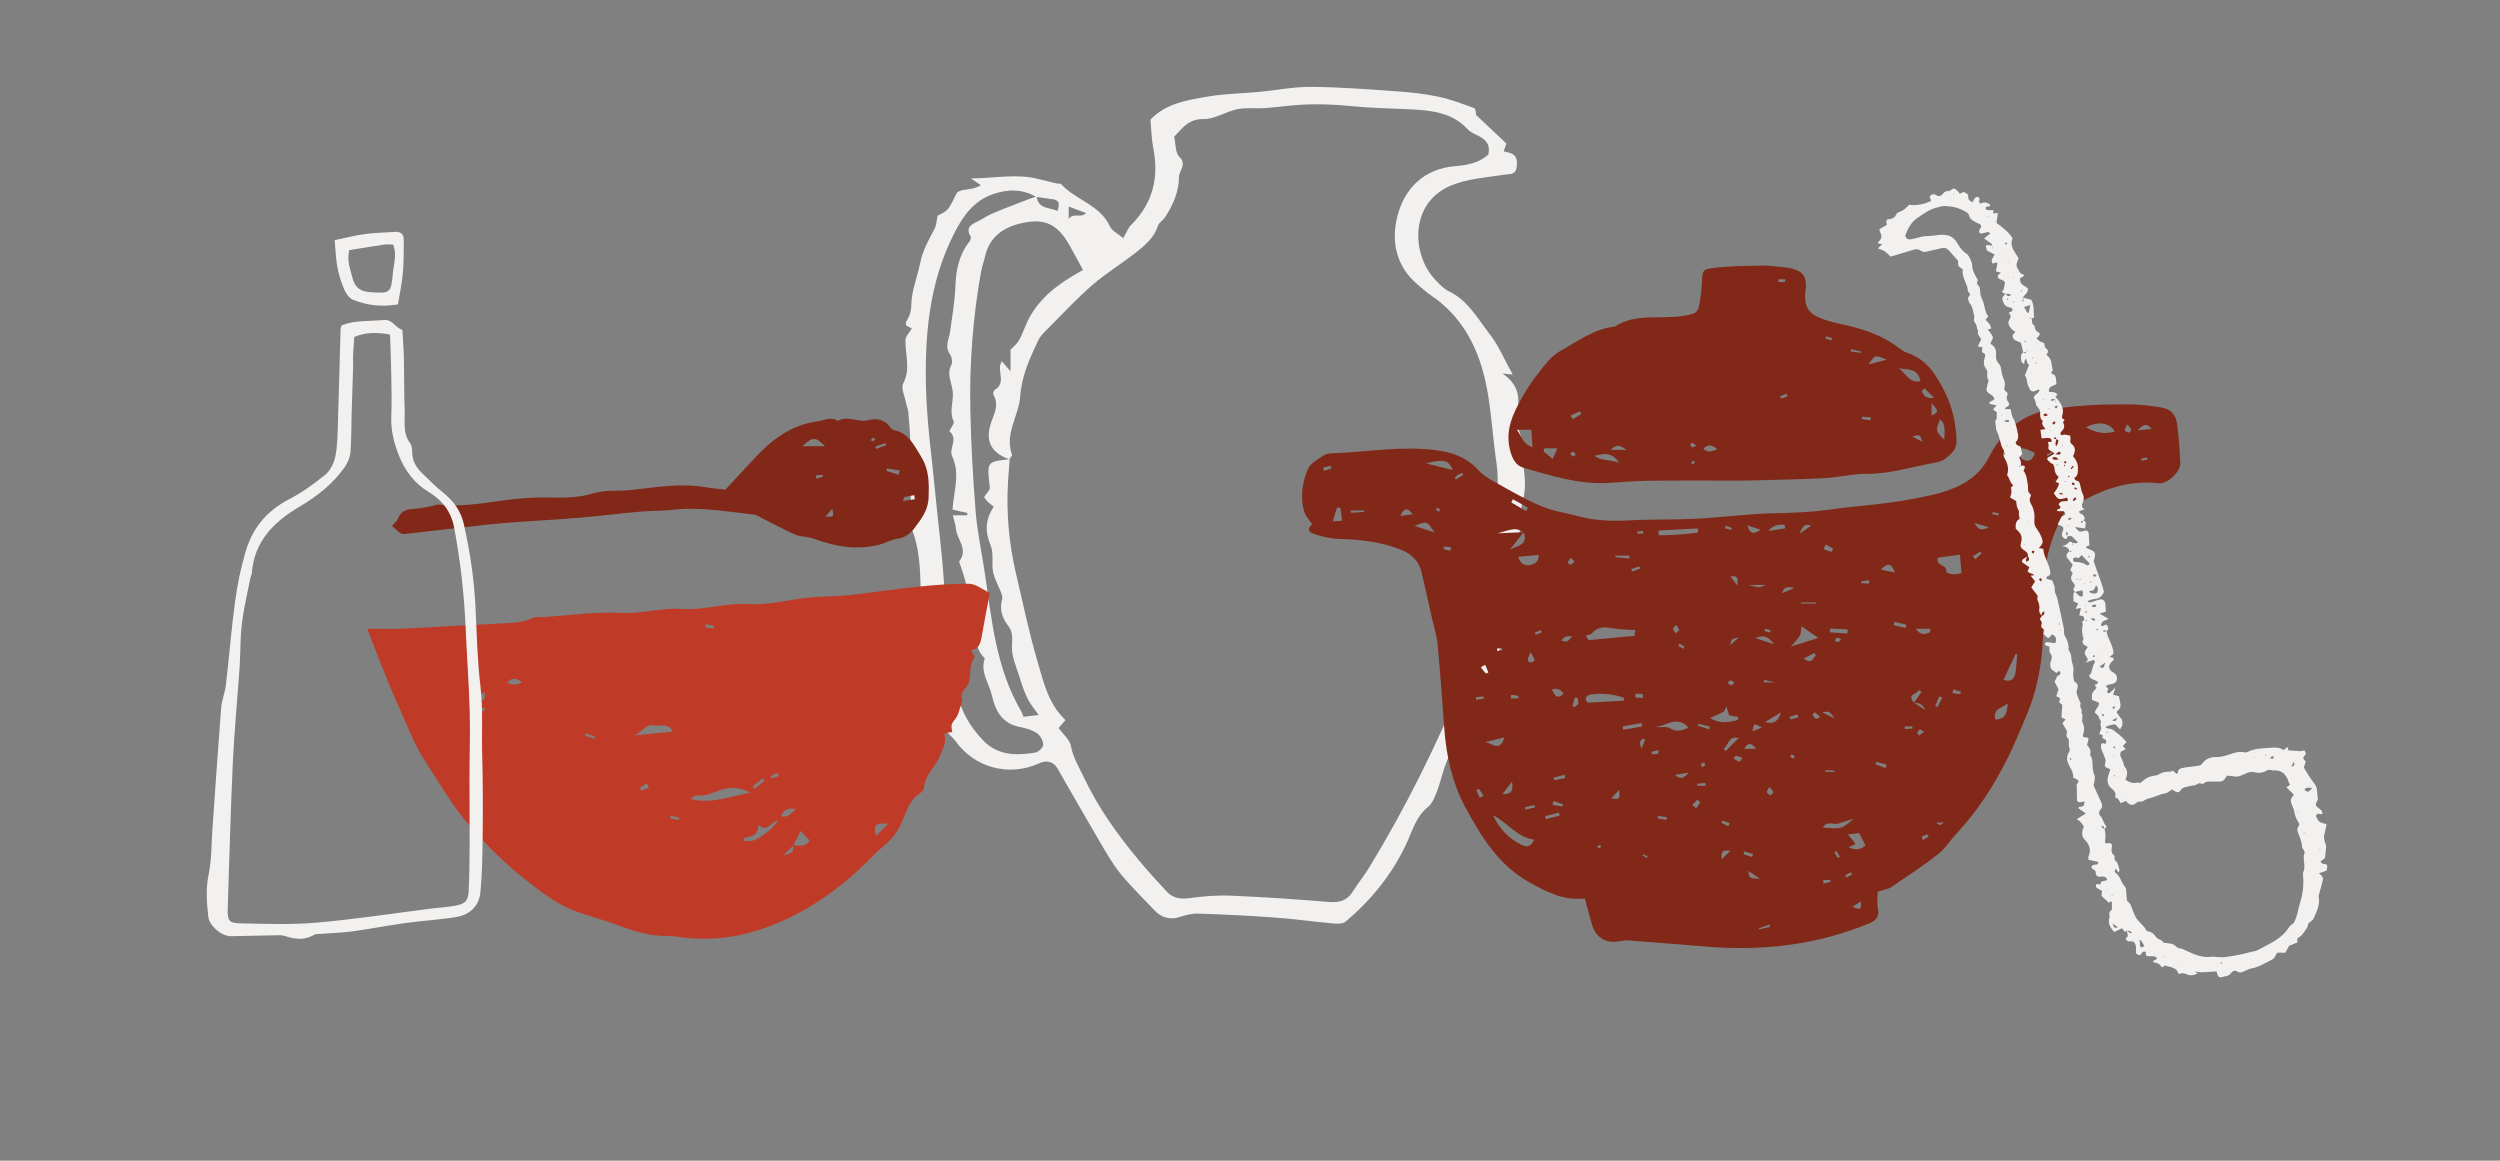
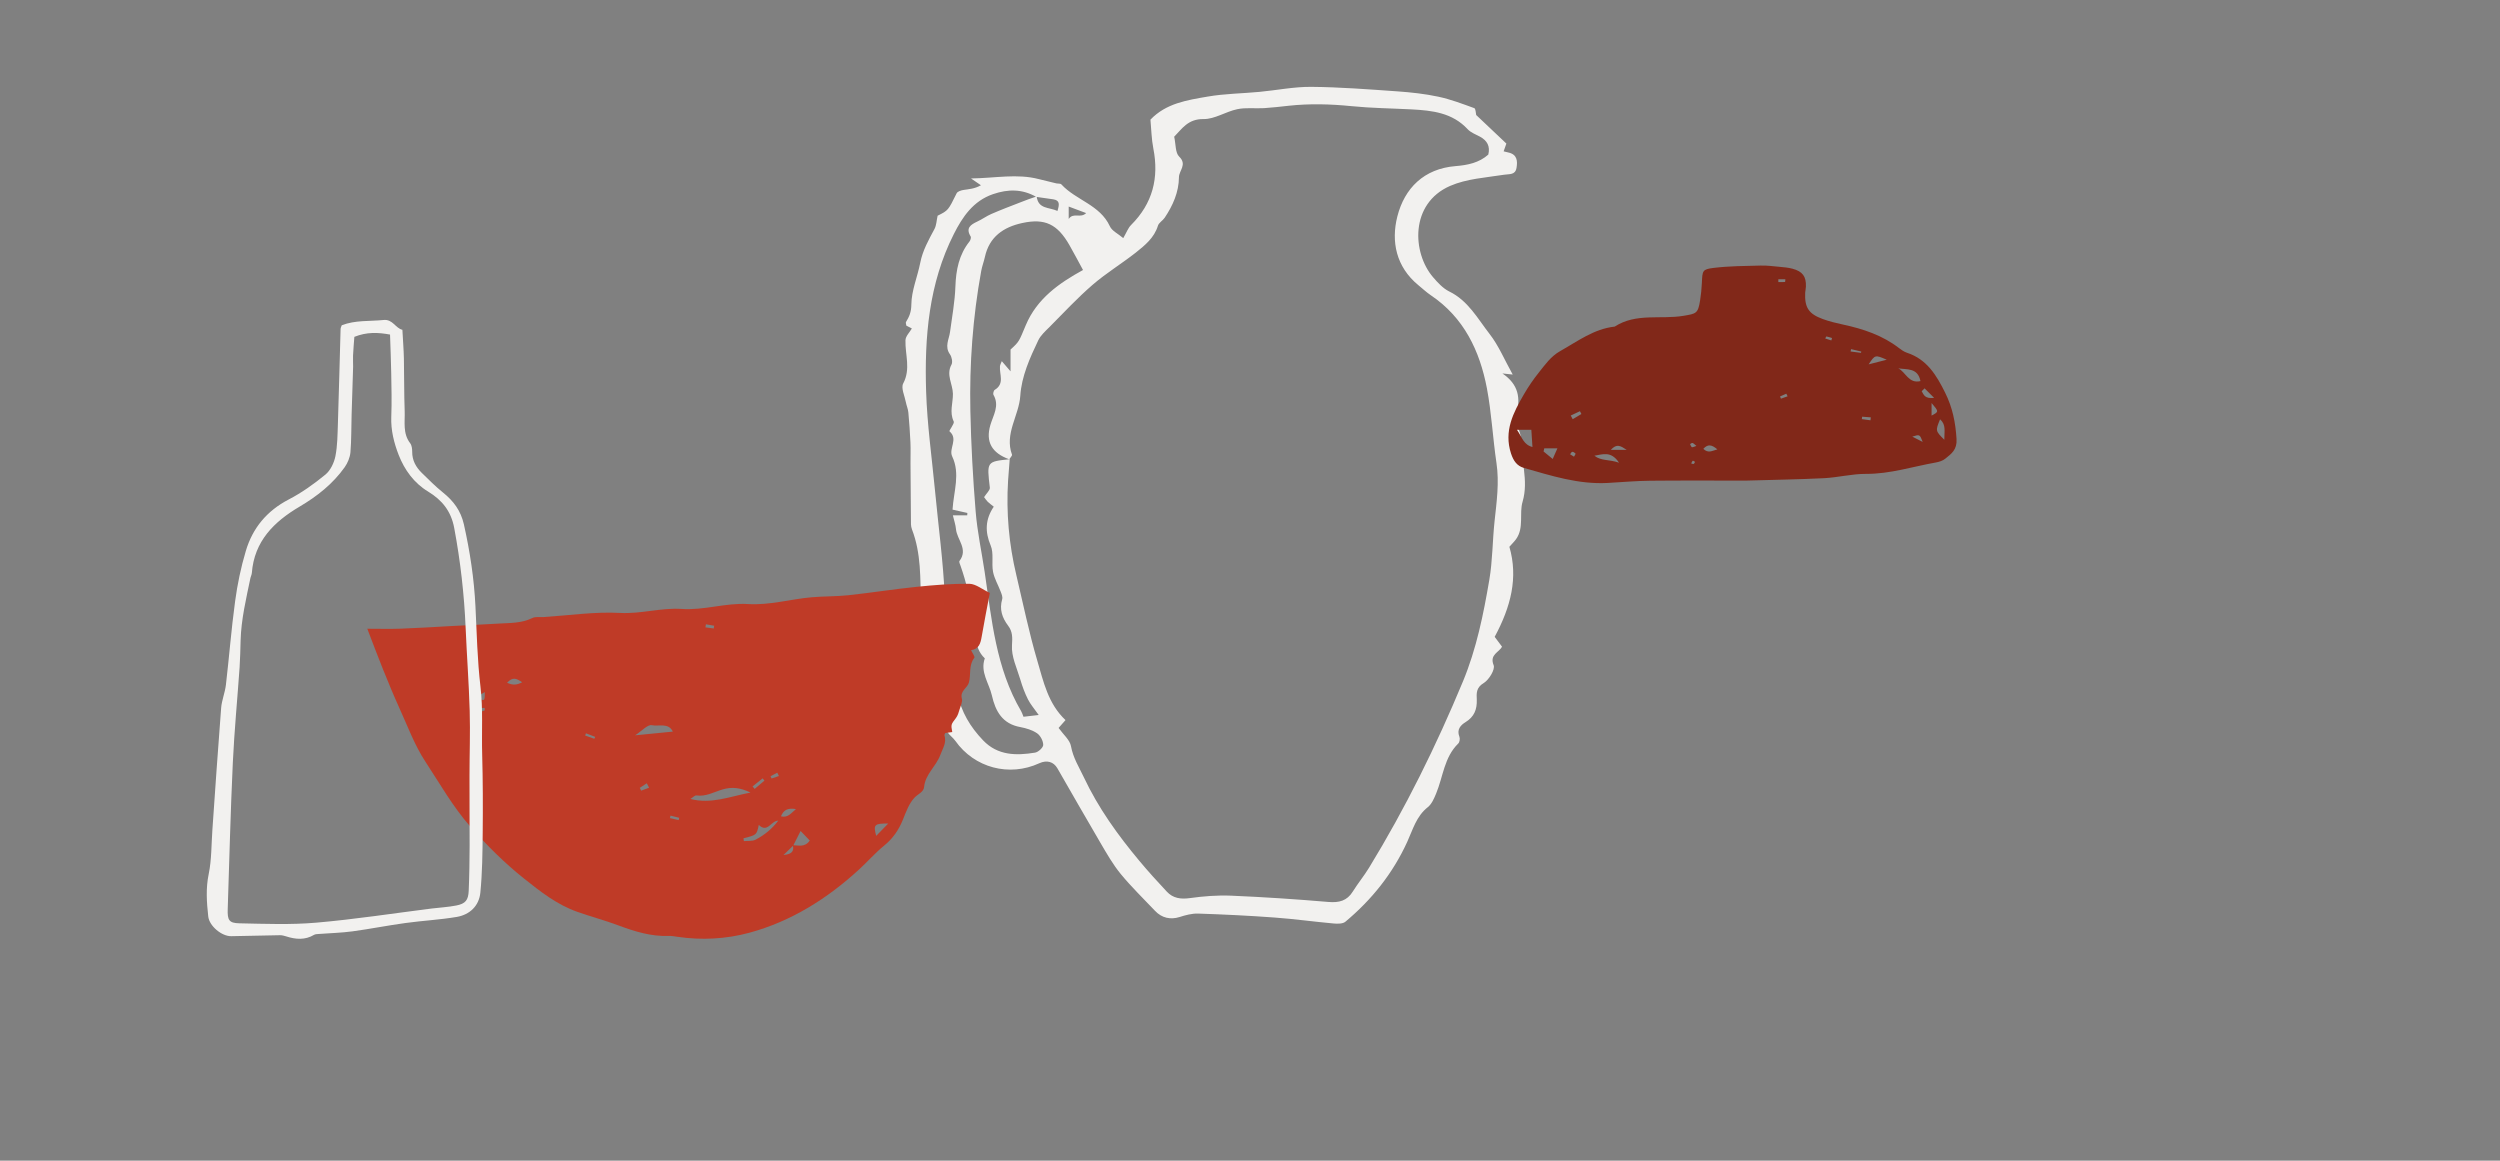
<svg xmlns="http://www.w3.org/2000/svg" version="1.1" id="Layer_1" x="0px" y="0px" viewBox="0 0 382.59 177.62" style="enable-background:new 0 0 382.59 177.62;" xml:space="preserve">
  <rect x="0" y="0" width="382.59" height="177.62" fill="#808080" stroke="none" />
  <style type="text/css">
	.st0{fill:#812819;}
	.st1{fill:#828137;}
	.st2{fill:#73712E;}
	.st3{fill:#E94624;}
	.st4{opacity:0.8;fill:#F2F1EF;}
	.st5{fill:#575322;}
	.st6{opacity:0.8;fill:#73712E;}
	.st7{opacity:0.8;}
	.st8{opacity:0.8;fill:#575322;}
	.st9{fill:#D75229;}
	.st10{fill:#BF3B27;}
	.st11{fill:#F2F1EF;}
</style>
  <g>
    <path class="st11" d="M231.5,57.32c-0.8-0.09-1.19-0.13-1.58-0.17c2.49,1.69,2.83,3.76,2.11,6.45c-0.28,1.04,0.73,2.36,0.72,3.55   c-0.03,3.21,1.22,6.36,0.26,9.63c-0.54,1.84,0.25,3.97-0.99,5.72c-0.29,0.41-0.66,0.75-1.03,1.18c1.37,4.72,0.23,9.17-2.25,13.78   c0.22,0.29,0.63,0.85,1.12,1.5c-0.41,0.87-1.95,1.19-1.28,2.84c0.26,0.64-0.71,2.24-1.52,2.73c-1.18,0.71-1.1,1.58-1.06,2.55   c0.05,1.49-0.39,2.62-1.73,3.44c-0.72,0.44-1.38,1.12-0.93,2.22c0.12,0.29,0.04,0.85-0.18,1.05c-2.16,2.11-2.31,5.08-3.38,7.65   c-0.31,0.75-0.68,1.62-1.28,2.09c-1.76,1.39-2.29,3.45-3.15,5.32c-2.2,4.81-5.42,8.84-9.46,12.21c-0.4,0.33-1.18,0.32-1.77,0.27   c-3.01-0.27-6-0.69-9.01-0.91c-3.91-0.29-7.83-0.48-11.76-0.61c-0.94-0.03-1.93,0.24-2.84,0.53c-1.37,0.43-2.7,0.16-3.74-0.94   c-1.77-1.87-3.62-3.66-5.25-5.64c-1.21-1.47-2.17-3.17-3.14-4.82c-2.22-3.77-4.37-7.57-6.56-11.36c-0.59-1.02-1.62-1.3-2.76-0.78   c-4.61,2.13-9.95,0.7-12.85-3.41c-0.37-0.52-0.94-0.9-1.28-1.43c-0.31-0.48-0.49-1.08-0.62-1.64c-0.16-0.68-0.05-1.47-0.35-2.06   c-1.38-2.74-1.59-5.69-2.05-8.65c-0.3-1.93-0.69-3.89-0.9-5.85c-0.05-0.45-0.08-0.91-0.09-1.37c-0.08-3.83,0.06-7.69-1.35-11.36   c-0.1-0.25-0.15-0.54-0.16-0.81c-0.03-3.1-0.05-6.2-0.07-9.3c-0.01-1.07,0.04-2.15-0.01-3.22c-0.07-1.53-0.18-3.06-0.32-4.59   c-0.05-0.53-0.28-1.03-0.38-1.56c-0.18-0.96-0.77-2.17-0.41-2.86c1.19-2.24,0.28-4.42,0.35-6.63c0.02-0.61,0.64-1.21,0.98-1.79   c-0.22-0.11-0.55-0.28-0.84-0.43c-0.03-0.22-0.13-0.44-0.06-0.56c0.51-0.83,0.81-1.54,0.82-2.68c0.02-2.13,0.94-4.24,1.36-6.38   c0.37-1.9,1.29-3.51,2.18-5.18c0.3-0.56,0.31-1.28,0.48-2.03c1.64-0.81,1.62-0.82,2.91-3.43c0.14-0.28,0.67-0.45,1.05-0.51   c0.84-0.13,1.7-0.17,2.67-0.72c-0.38-0.26-0.75-0.51-1.52-1.04c3.73-0.05,7.04-0.77,10.38,0.1c0.88,0.23,1.77,0.44,2.66,0.65   c0.27,0.06,0.65,0,0.79,0.16c2.22,2.42,5.91,3.12,7.42,6.41c0.33,0.72,1.28,1.15,2.05,1.81c0.5-0.86,0.73-1.54,1.2-2.01   c3.3-3.29,4.29-7.21,3.4-11.72c-0.28-1.43-0.3-2.9-0.44-4.4c2.39-2.51,5.63-2.99,8.76-3.53c2.6-0.45,5.27-0.47,7.91-0.72   c2.65-0.25,5.29-0.79,7.94-0.77c4.39,0.04,8.79,0.38,13.18,0.69c2.11,0.15,4.22,0.38,6.28,0.82c1.87,0.4,3.68,1.09,5.49,1.75   c0.22,0.08,0.22,0.78,0.29,1.05c1.5,1.42,3.01,2.84,4.62,4.37c-0.09,0.26-0.24,0.68-0.42,1.19c0.25,0.06,0.5,0.12,0.74,0.18   c1.34,0.3,1.41,1.3,1.23,2.36c-0.19,1.1-1.07,0.91-1.91,1.04c-2.78,0.44-5.73,0.61-8.25,1.71c-6.19,2.7-5.8,10.26-2.61,13.97   c0.71,0.83,1.52,1.71,2.47,2.18c2.9,1.41,4.36,4.17,6.19,6.52C229.34,52.88,230.22,55.02,231.5,57.32z M158.65,30.06   c0.23,1.96,1.89,1.63,3.18,2.22c0.3-0.98,0.4-1.62-0.66-1.78c-0.86-0.13-1.73-0.24-2.59-0.37c-2.14-1.22-4.3-1.21-6.61-0.42   c-3.05,1.04-4.69,3.52-5.99,6.09c-3.84,7.58-4.52,15.82-4.25,24.13c0.16,5.03,0.87,10.04,1.35,15.06   c0.52,5.48,1.27,10.95,1.51,16.44c0.21,4.98,1.02,9.85,1.95,14.71c0.54,2.78,1.96,5.13,3.91,7.16c2.23,2.34,5.07,2.35,7.95,1.88   c0.5-0.08,1.25-0.78,1.25-1.18c0-0.61-0.43-1.43-0.94-1.78c-0.73-0.5-1.67-0.78-2.56-0.95c-2.74-0.49-3.81-2.41-4.36-4.85   c-0.43-1.88-1.82-3.57-1.08-5.67c-1.85-1.73-1.27-4.25-1.69-6.32c-0.54-2.66-1.12-5.28-2.02-7.83c-0.09-0.25-0.27-0.62-0.16-0.76   c1.36-1.8-0.38-3.24-0.54-4.85c-0.06-0.67-0.29-1.32-0.48-2.13c0.93,0,1.56,0,2.2,0c0.01-0.12,0.01-0.24,0.02-0.36   c-0.75-0.17-1.5-0.34-2.27-0.51c0.18-2.81,1.21-5.49-0.05-8.14c-0.57-1.21,0.98-2.65-0.41-3.84c-0.12-0.1,0.8-1.18,0.64-1.51   c-0.68-1.43-0.1-2.84-0.12-4.23c-0.02-1.49-1.08-2.91-0.22-4.47c0.21-0.38,0.05-1.18-0.23-1.57c-0.86-1.2-0.14-2.3,0.01-3.44   c0.31-2.31,0.74-4.63,0.82-6.95c0.09-2.54,0.55-4.87,2.16-6.89c0.15-0.19,0.27-0.61,0.17-0.77c-0.78-1.28-0.01-1.79,1.01-2.27   c0.74-0.34,1.41-0.84,2.15-1.16c1.47-0.64,2.97-1.21,4.47-1.79C156.98,30.62,157.82,30.35,158.65,30.06z M154.45,70.29   c-2.68-0.97-3.64-2.67-2.89-5.24c0.44-1.51,1.44-2.95,0.48-4.62c-0.1-0.17,0.02-0.66,0.18-0.76c1.56-0.94,0.71-2.37,0.81-3.61   c0.02-0.24,0.16-0.47,0.28-0.79c0.39,0.45,0.71,0.82,1.34,1.56c0-1.42,0-2.36,0-3.34c1.36-1.23,1.29-1.25,2.33-3.72   c1.71-4.08,5.12-6.45,8.76-8.45c-0.7-1.29-1.37-2.56-2.08-3.81c-1.83-3.2-3.74-4.14-7.22-3.38c-2.87,0.62-5.05,2.11-5.72,5.21   c-0.16,0.72-0.43,1.41-0.56,2.13c-1.29,7.08-1.81,14.22-1.66,21.4c0.11,5.14,0.39,10.28,0.81,15.41c0.25,3.1,0.92,6.17,1.38,9.26   c1.08,7.3,1.72,14.72,5.58,21.29c0.13,0.22,0.21,0.48,0.36,0.86c0.75-0.09,1.48-0.17,2.33-0.27c-0.69-0.98-1.27-1.64-1.65-2.4   c-0.48-0.96-0.86-1.98-1.16-3.01c-0.52-1.74-1.4-3.55-1.28-5.26c0.08-1.19,0.09-2.1-0.58-2.98c-0.93-1.23-1.37-2.52-0.92-4.07   c0.1-0.34-0.09-0.8-0.24-1.18c-0.38-1.01-0.96-1.97-1.16-3.01c-0.25-1.32,0.14-2.84-0.36-4.02c-0.9-2.13-0.83-4.02,0.47-5.95   c-0.38-0.31-0.68-0.51-0.93-0.76c-0.23-0.24-0.42-0.52-0.55-0.7c0.37-0.59,0.92-1.06,0.88-1.45c-0.47-3.99-0.5-3.99,3.04-4.35   c-0.08,1.09-0.18,2.18-0.25,3.28c-0.3,4.87,0.13,9.69,1.26,14.43c1.04,4.38,1.94,8.8,3.21,13.11c0.94,3.19,1.65,6.59,4.32,9.1   c-0.39,0.44-0.77,0.87-1.06,1.2c0.74,1.03,1.73,1.84,1.9,2.8c0.32,1.77,1.22,3.18,1.96,4.74c2.21,4.7,5.2,8.85,8.5,12.8   c1.34,1.61,2.76,3.17,4.2,4.71c0.95,1.02,2.13,1.19,3.54,0.99c2.09-0.29,4.22-0.46,6.32-0.37c4.96,0.21,9.91,0.54,14.86,0.96   c1.64,0.14,2.86-0.16,3.75-1.6c0.78-1.25,1.72-2.39,2.49-3.65c5.56-9.1,10.27-18.64,14.36-28.49c2.08-5.02,3.14-10.28,4.04-15.57   c0.5-2.94,0.48-5.97,0.8-8.96c0.32-2.97,0.74-5.91,0.29-8.92c-0.56-3.79-0.75-7.65-1.46-11.41c-1.1-5.75-3.51-10.83-8.59-14.25   c-0.68-0.46-1.29-1.04-1.93-1.56c-3.38-2.79-4.16-6.66-3.19-10.49c1.1-4.33,4.07-7.32,8.92-7.71c1.84-0.15,3.58-0.5,5-1.76   c0.32-1.28-0.17-2.15-1.28-2.75c-0.65-0.35-1.4-0.62-1.88-1.14c-2.34-2.52-5.41-2.86-8.56-3.03c-3.09-0.16-6.19-0.19-9.26-0.5   c-3.19-0.32-6.36-0.4-9.54-0.06c-1.27,0.14-2.54,0.29-3.81,0.37c-1.36,0.08-2.77-0.12-4.09,0.16c-1.76,0.37-3.46,1.54-5.17,1.51   c-2.38-0.03-3.3,1.51-4.48,2.7c0.26,1.16,0.16,2.46,0.76,3.04c1.27,1.22-0.03,2.14-0.03,3.16c-0.02,2.29-0.93,4.33-2.19,6.21   c-0.3,0.44-0.89,0.75-1.03,1.22c-0.57,1.85-1.99,2.99-3.38,4.1c-2.16,1.7-4.54,3.14-6.61,4.93c-2.33,2.01-4.43,4.28-6.6,6.46   c-0.63,0.63-1.34,1.26-1.72,2.04c-1.29,2.7-2.56,5.52-2.75,8.48c-0.2,3.06-2.45,5.8-1.27,9.02   C154.92,69.74,154.61,70.04,154.45,70.29z M163.55,33.51c0.71-1.06,1.81-0.04,2.67-0.9c-0.85-0.32-1.7-0.64-2.67-1   C163.55,32.45,163.55,32.98,163.55,33.51z" />
    <path class="st10" d="M151.48,90.74c-0.44,2.34-0.88,4.52-1.25,6.71c-0.17,1-0.41,1.87-1.62,2.05c0.19,0.43,0.62,1.01,0.5,1.16   c-0.9,1.15-0.49,2.55-0.83,3.79c-0.23,0.86-1.4,1.28-1.08,2.46c0.13,0.47-0.17,1.07-0.33,1.59c-0.14,0.47-0.28,0.98-0.56,1.36   c-0.77,1.02-0.8,1-0.58,2.17c-0.36,0.05-0.72,0.1-1.07,0.15c-0.05,0.13-0.15,0.27-0.12,0.36c0.35,1.14-0.26,1.96-0.63,2.98   c-0.65,1.77-2.31,2.95-2.49,4.93c-0.07,0.76-0.95,1.08-1.43,1.58c-0.86,0.89-1.33,2.2-1.81,3.4c-0.64,1.59-1.54,2.9-2.89,3.99   c-1.35,1.1-2.51,2.44-3.8,3.62c-4.89,4.49-10.42,7.97-16.84,9.71c-3.55,0.96-7.29,1.16-11,0.61c-0.44-0.06-0.88-0.15-1.32-0.13   c-2.7,0.1-5.2-0.68-7.69-1.61c-2.06-0.77-4.2-1.34-6.27-2.07c-3.12-1.09-5.69-3.12-8.21-5.13c-2.97-2.37-5.64-5.03-8.18-7.92   c-2.7-3.07-4.66-6.57-6.86-9.91c-1.68-2.55-2.75-5.5-4.03-8.3c-0.88-1.93-1.68-3.9-2.48-5.87c-0.79-1.95-1.52-3.92-2.4-6.2   c1.79,0,3.45,0.05,5.1-0.01c2.57-0.09,5.14-0.26,7.7-0.4c2.43-0.13,4.87-0.23,7.3-0.38c1.74-0.11,3.5-0.03,5.15-0.85   c0.49-0.24,1.16-0.11,1.75-0.15c3.9-0.25,7.81-0.84,11.69-0.63c3.21,0.17,6.27-0.82,9.42-0.61c3.43,0.24,6.74-0.96,10.14-0.75   c3.33,0.21,6.52-0.76,9.78-1.04c1.86-0.16,3.74-0.11,5.6-0.31c3.47-0.37,6.93-0.93,10.4-1.28c2.7-0.28,5.42-0.5,8.13-0.47   C149.36,89.37,150.34,90.21,151.48,90.74z M121.33,129.34c0.89,0.03,1.86,0.37,2.59-0.71c-0.42-0.44-0.79-0.83-1.4-1.46   c-0.44,0.87-0.79,1.55-1.13,2.24c-0.41,0.4-0.83,0.8-1.49,1.44C121.22,130.72,121.54,130.24,121.33,129.34z M114.85,121.29   c-1.56-0.76-2.86-0.9-4.29-0.47c-1.3,0.38-2.52,1.12-3.98,0.91c-0.25-0.04-0.56,0.32-0.92,0.54   C108.84,123.09,111.64,121.91,114.85,121.29z M113.78,128.29c0.02,0.14,0.04,0.29,0.06,0.43c0.6-0.06,1.29,0.04,1.79-0.22   c1.35-0.7,2.53-1.66,3.47-2.91c-1.11,0-1.63,1.96-2.98,0.65C115.8,127.78,115.8,127.78,113.78,128.29z M102.97,111.96   c-0.67-1.4-2.15-0.76-3.22-0.98c-0.64-0.13-1.52,0.88-2.55,1.55C99.38,112.32,101.19,112.14,102.97,111.96z M135.93,126.03   c-2.14-0.02-2.3,0.17-1.84,1.89C134.68,127.33,135.15,126.84,135.93,126.03z M119.51,124.93c1.11,0.25,1.52-0.47,2.3-1.11   C120.6,123.63,119.94,123.89,119.51,124.93z M77.6,104.48c0.92,0.43,1.49,0.35,2.31-0.07C79.06,103.84,78.5,103.53,77.6,104.48z    M74.19,105.92c-0.45,0.25-0.82,0.46-1.29,0.72C74.19,107.38,74.19,107.38,74.19,105.92z M97.91,120.57   c0.07,0.14,0.14,0.29,0.21,0.43c0.4-0.15,0.8-0.3,1.21-0.45c-0.12-0.23-0.23-0.45-0.35-0.68C98.62,120.1,98.27,120.34,97.91,120.57   z M116.99,119.46c-0.09-0.11-0.19-0.22-0.28-0.34c-0.51,0.41-1.03,0.82-1.54,1.23c0.11,0.13,0.21,0.25,0.32,0.38   C115.99,120.31,116.49,119.88,116.99,119.46z M109.23,96.18c0.02-0.14,0.04-0.28,0.06-0.42c-0.42-0.07-0.84-0.15-1.26-0.22   c-0.02,0.16-0.05,0.31-0.07,0.47C108.39,96.07,108.81,96.12,109.23,96.18z M102.61,124.82c-0.03,0.13-0.06,0.25-0.09,0.38   c0.45,0.1,0.89,0.2,1.34,0.3c0.03-0.12,0.06-0.23,0.08-0.35C103.5,125.04,103.06,124.93,102.61,124.82z M90.95,113.06   c0.05-0.1,0.09-0.19,0.14-0.29c-0.47-0.18-0.95-0.37-1.42-0.55c-0.04,0.11-0.08,0.22-0.12,0.34   C90.01,112.73,90.48,112.89,90.95,113.06z M119.2,118.76c-0.08-0.17-0.17-0.34-0.25-0.51c-0.34,0.18-0.68,0.36-1.03,0.54   c0.05,0.12,0.11,0.24,0.16,0.35C118.46,119.02,118.83,118.89,119.2,118.76z M74.19,108.71c-0.01-0.12-0.01-0.25-0.02-0.37   c-0.32,0-0.65,0-1.13,0c0.29,0.26,0.42,0.47,0.6,0.52C73.8,108.9,74.01,108.77,74.19,108.71z" />
-     <path class="st0" d="M59.99,80.47c0.32-0.37,0.76-0.71,0.93-1.14c0.46-1.18,1.35-1.41,2.47-1.46c0.86-0.04,1.72-0.25,2.58-0.4   c0.43-0.07,0.87-0.3,1.28-0.25c3.78,0.43,7.47-0.4,11.18-0.81c1.6-0.18,3.22-0.3,4.83-0.28c2.56,0.04,5.07,0.14,7.61-0.65   c1.78-0.55,3.81-0.28,5.71-0.49c3.74-0.4,7.47-1.08,11.25-0.45c1.01,0.17,2.03,0.26,3.18,0.4c1.4-1.51,2.85-3.06,4.29-4.63   c2.69-2.92,5.68-5.29,9.82-5.83c1.04-0.13,2.03-0.8,3.08-0.06c1.54-0.91,3.14,0.32,4.78-0.14c0.97-0.27,2.34-0.16,3.15,0.98   c0.16,0.23,0.42,0.5,0.67,0.55c2.25,0.48,3.05,2.26,4.14,4.03c1.27,2.06,1.24,4.02,1.17,6.26c-0.06,2-1.09,3.25-2.1,4.64   c-0.66,0.91-1.51,1.54-2.72,1.72c-1,0.15-1.94,0.72-2.94,0.95c-3.16,0.73-6.26,0.35-9.91-1c-0.85-0.31-1.85-0.22-2.67-0.57   c-1.75-0.75-3.42-1.68-5.13-2.53c-0.39-0.19-0.77-0.5-1.18-0.55c-4.17-0.45-8.32-1.24-12.55-0.74c-1.61,0.19-3.24,0.13-4.86,0.27   c-3.08,0.28-6.14,0.66-9.22,0.93c-3.08,0.26-6.17,0.42-9.25,0.64c-1.69,0.12-3.39,0.25-5.07,0.43c-4.09,0.45-8.18,0.93-12.26,1.39   C61.39,81.8,61.38,81.79,59.99,80.47z M126.25,68.28c-1.48-1.47-1.82-1.47-3.45,0C123.94,68.28,124.97,68.28,126.25,68.28z    M137.54,72.67c0.05-0.23,0.09-0.46,0.14-0.68c-0.65-0.1-1.29-0.2-1.94-0.3c-0.03,0.12-0.06,0.25-0.1,0.37   C136.27,72.27,136.91,72.47,137.54,72.67z M140,76.4c-0.03-0.21-0.05-0.42-0.08-0.62c-0.5,0.09-1.01,0.16-1.5,0.3   c-0.1,0.03-0.12,0.32-0.21,0.59C138.9,76.57,139.45,76.49,140,76.4z M126.33,79.05c1.29,0.07,1.29,0.07,1.05-1.21   C127,78.27,126.7,78.62,126.33,79.05z M133.94,68.35c0.04,0.12,0.08,0.24,0.13,0.36c0.52-0.2,1.04-0.39,1.56-0.59   c-0.04-0.11-0.08-0.21-0.12-0.32C134.99,67.98,134.47,68.17,133.94,68.35z M133.59,66.97c-0.11,0.12-0.22,0.25-0.34,0.38   c0.11,0.06,0.25,0.19,0.34,0.16c0.15-0.05,0.26-0.2,0.39-0.3C133.87,67.14,133.77,67.07,133.59,66.97z M124.87,72.74   c0.02,0.17,0.04,0.35,0.06,0.52c0.33-0.1,0.66-0.2,0.99-0.3c-0.02-0.09-0.04-0.19-0.06-0.28C125.53,72.7,125.2,72.72,124.87,72.74z   " />
    <g>
      <path class="st11" d="M52.3,49.78c2.06-0.81,4.26-0.59,6.4-0.81c1.4-0.15,1.83,1.27,2.88,1.5c0.08,1.55,0.2,2.98,0.23,4.41    c0.06,2.67,0.02,5.35,0.12,8.02c0.06,1.67-0.32,3.42,0.84,4.93c0.25,0.32,0.31,0.86,0.31,1.3c-0.01,1.32,0.57,2.36,1.47,3.24    c1.06,1.03,2.1,2.09,3.25,3.01c1.6,1.29,2.71,2.76,3.19,4.86c0.93,4.15,1.56,8.31,1.77,12.55c0.2,4.1,0.29,8.23,0.77,12.3    c0.41,3.47,0.16,6.91,0.26,10.37c0.11,3.98,0.12,7.96,0.08,11.94c-0.03,3.07-0.06,6.16-0.36,9.21c-0.2,2.01-1.61,3.37-3.6,3.71    c-2.59,0.44-5.22,0.57-7.83,0.93c-2.72,0.37-5.42,0.91-8.14,1.28c-1.71,0.23-3.44,0.27-5.16,0.4c-0.24,0.02-0.51,0.02-0.71,0.13    c-1.39,0.83-2.82,0.71-4.28,0.24c-0.3-0.1-0.62-0.18-0.94-0.18c-2.49,0.04-4.97,0.1-7.46,0.15c-1.46,0.03-3.36-1.56-3.52-3.01    c-0.24-2.17-0.39-4.3,0.07-6.51c0.45-2.18,0.4-4.48,0.56-6.72c0.44-6.22,0.85-12.44,1.34-18.66c0.09-1.2,0.59-2.36,0.73-3.55    c0.5-4.27,0.83-8.55,1.41-12.81c0.35-2.6,0.89-5.19,1.64-7.7c1.04-3.5,3.21-6.12,6.54-7.86c2.01-1.04,3.9-2.39,5.65-3.83    c0.77-0.64,1.32-1.8,1.52-2.81c0.32-1.62,0.32-3.32,0.38-4.99c0.16-4.82,0.27-9.64,0.41-14.46C52.12,50.18,52.22,50,52.3,49.78z     M54.23,51.55c-0.07,0.89-0.15,1.87-0.2,2.84c-0.03,0.57,0.02,1.15,0.01,1.73c-0.07,2.44-0.16,4.88-0.23,7.32    c-0.06,1.93-0.02,3.86-0.18,5.78c-0.07,0.78-0.42,1.63-0.88,2.28c-1.81,2.55-4.22,4.45-6.9,6.03c-3.91,2.31-6.94,5.28-7.31,10.16    c-0.02,0.25-0.15,0.49-0.21,0.74c-0.66,3.18-1.42,6.34-1.51,9.61c-0.04,1.35-0.06,2.7-0.15,4.05c-0.34,4.88-0.81,9.75-1.04,14.63    c-0.35,7.46-0.53,14.92-0.78,22.38c-0.06,1.7,0.18,2.17,1.8,2.2c3.92,0.08,7.86,0.24,11.76-0.1c5.89-0.51,11.75-1.42,17.62-2.16    c1.28-0.16,2.57-0.22,3.82-0.47c1.39-0.28,1.82-0.81,1.88-2.26c0.1-2.3,0.13-4.61,0.14-6.92c0.01-3.53-0.03-7.06-0.02-10.59    c0-3.34,0.13-6.68,0.03-10.01c-0.12-4.23-0.44-8.46-0.62-12.69c-0.22-5.15-0.8-10.24-1.75-15.31c-0.48-2.56-1.84-4.25-3.99-5.56    c-2.16-1.3-3.62-3.33-4.51-5.61c-0.71-1.83-1.21-3.78-1.13-5.84c0.09-2.25,0.03-4.5-0.01-6.75c-0.03-1.92-0.12-3.84-0.18-5.83    C57.83,50.86,56.13,50.79,54.23,51.55z" />
-       <path class="st11" d="M60.9,46.58c-2.43,0.42-4.7,0.17-6.86-0.7c-0.57-0.23-1.08-0.93-1.34-1.53c-0.47-1.09-0.84-2.26-1.06-3.43    c-0.25-1.3-0.28-2.63-0.42-4.17c1.61-0.33,3.09-0.72,4.59-0.92c1.52-0.21,3.07-0.23,4.61-0.34c0.87-0.06,1.38,0.3,1.37,1.19    c-0.01,1.71,0.01,3.43-0.14,5.13C61.51,43.38,61.17,44.94,60.9,46.58z M53.43,38.28c-0.26,1.61-0.1,1.98,0.53,4.31    c0.41,1.53,1.28,2.03,2.75,2.13c2.95,0.2,3.15,0.16,3.41-2.86c0.12-1.42,0.66-2.87,0.04-4.44c-0.48,0-0.92-0.05-1.35,0.01    C57.03,37.69,55.27,37.99,53.43,38.28z" />
    </g>
    <g>
      <g>
-         <path class="st0" d="M287.35,136.47c0,0.89-0.14,1.74,0.03,2.52c0.26,1.21-0.25,1.88-1.25,2.3c-0.96,0.4-1.95,0.76-2.94,1.1     c-7.28,2.49-14.76,3.11-22.39,2.45c-3.88-0.33-7.77-0.62-11.65-0.92c-0.37-0.03-0.75,0.03-1.12,0.1     c-2.34,0.46-3.86-0.49-4.49-2.82c-0.33-1.21-0.65-2.43-1-3.7c-3.31,0.36-5.9-1.02-8.54-2.5c-4.62-2.6-7.23-6.84-9.65-11.26     c-2.1-3.83-3.01-8-3.33-12.33c-0.31-4.26-0.61-8.52-1.01-12.77c-0.12-1.32-0.54-2.61-0.84-3.92c-0.54-2.4-1.07-4.8-1.63-7.19     c-0.44-1.87-1.78-2.92-3.48-3.54c-2.93-1.08-5.97-1.43-9.09-1.51c-1.32-0.04-2.67-0.35-3.93-0.78c-1.15-0.4-0.72-1.08-0.22-1.43     c-0.42-0.65-0.98-1.22-1.2-1.9c-0.7-2.25-0.33-4.52,0.54-6.6c0.38-0.9,1.56-1.5,2.46-2.1c0.4-0.27,1.01-0.29,1.54-0.31     c5.1-0.2,10.15-1.11,15.31-0.5c2.71,0.32,4.92,1.07,6.76,3.08c0.65,0.71,1.51,1.26,2.36,1.73c2.36,1.31,4.7,2.7,7.17,3.75     c1.84,0.78,3.89,1.08,5.84,1.6c2.57,0.68,5.18,0.76,7.83,0.61c3.36-0.18,6.73-0.07,10.09-0.24c3.89-0.2,7.78-0.74,11.67-0.83     c2.92-0.07,5.81-0.15,8.71-0.56c4.16-0.59,8.38-0.8,12.49-1.59c2.74-0.53,5.56-0.99,8.1-2.43c1.78-1.01,3.05-2.36,3.94-4.11     c1.37-2.7,3.37-4.92,6.01-6.17c2.05-0.97,4.49-1.24,6.79-1.48c2.83-0.3,5.69-0.34,8.54-0.34c1.63,0,3.27,0.2,4.88,0.46     c1.59,0.25,2.34,1.06,2.55,2.73c0.24,1.94,0.38,3.89,0.47,5.84c0.06,1.23-1.98,3.2-3.28,3.05c-5.17-0.6-9.59,1.3-13.79,3.95     c-0.41,0.26-0.81,0.68-1.02,1.11c-1.46,2.91-2.53,5.95-2.64,9.26c-0.1,3.23-0.16,6.46-0.31,9.69c-0.18,4.01-0.96,7.9-2.54,11.61     c-0.94,2.21-1.85,4.44-2.92,6.58c-2.06,4.09-4.52,7.93-7.66,11.3c-1.02,1.09-1.84,2.42-3,3.33c-2.29,1.79-4.74,3.38-7.16,5.01     C288.91,136.09,288.27,136.16,287.35,136.47z M292.93,107.56c0.46,0.3,0.93,0.6,1.71,1.1c-0.5-1.06-1.1-1.14-1.78-1.07     c0.41-0.57,0.81-1.14,1.22-1.71c-0.17-0.1-0.35-0.2-0.52-0.3C293.59,106.38,291.63,106.06,292.93,107.56z M233.18,81.44     c-0.7,0.89-1.39,1.77-2.09,2.66c1.12-0.58,2.86-0.74,2.07-2.63c-1.17-0.67-1.17-0.67-4.02,0.15     C230.49,81.55,231.84,81.49,233.18,81.44z M250.25,96.42c-1.06-0.06-1.9-0.07-2.73-0.17c-1.37-0.17-2.76-0.66-3.88,0.66     c-0.18,0.21-0.59,0.23-0.97,0.36c0.25,0.36,0.38,0.7,0.49,0.69c1.6-0.13,3.2-0.3,4.8-0.46c0.7-0.07,1.4-0.1,2.19-0.16     C250.18,97.08,250.21,96.72,250.25,96.42z M296.54,85.34c-0.31,1.39,1.57,1.02,1.3,2.2c-0.01,0.05,0.65,0.34,1,0.35     c0.49,0.02,0.98-0.12,1.34-0.17c-0.08-0.99-0.15-1.81-0.24-2.83C298.8,85.04,297.62,85.2,296.54,85.34z M228.51,124.77     c0.92,2.06,2.37,3.55,4.35,4.52c0.93,0.45,1.5,0.19,1.91-0.79C232.08,128.1,230.68,125.86,228.51,124.77z M248.49,107.24     c0.02-0.15,0.04-0.3,0.05-0.45c-1.65-0.58-3.38-0.76-5.13-0.49c-0.69,0.1-0.98,0.62-0.46,1.23     C244.83,107.43,246.66,107.33,248.49,107.24z M323.63,66.03c-0.71-1.35-2.61-1.62-4.41-0.64     C320.62,66.18,322.04,66.53,323.63,66.03z M274.06,98.96c1.37-0.44,2.74-0.88,4.2-1.34c-0.99-0.69-1.79-1.24-2.55-1.77     C275.56,97.31,275.56,97.31,274.06,98.96z M308.71,100.12c-0.08-0.02-0.15-0.05-0.23-0.07c-0.61,1.29-1.22,2.58-1.88,3.98     c0.99,0.37,1.65,0.03,1.83-1.06C308.59,102.02,308.62,101.07,308.71,100.12z M258.41,111.38c-1.8-2.09-3.53-0.11-5.21-0.14     c0.81,0.15,1.81-0.15,2.4,0.22C256.55,112.07,257.28,111.83,258.41,111.38z M284.52,127.49c-0.47,0.06-0.95,0.11-1.72,0.2     c0.52,0.65,0.84,1.05,1.18,1.46c-0.44,0.21-0.76,0.36-1.08,0.51c0.95,0.45,1.76,0.42,2.58-0.26     C285.17,128.77,284.85,128.15,284.52,127.49z M253.82,81.19c0,0.24,0,0.48-0.01,0.72c2.03,0.01,4.05-0.12,6.06-0.41     c-0.01-0.21-0.03-0.42-0.04-0.63C257.82,80.98,255.82,81.09,253.82,81.19z M261.69,109.89c1.53,0.9,2.87,0.69,4.2,0.28     c0.07-0.02,0.08-0.22,0.15-0.45c-0.49-0.08-0.97-0.16-1.42-0.23c-0.11-0.38-0.22-0.74-0.4-1.34c-0.29,0.46-0.35,0.72-0.51,0.8     C263.14,109.26,262.53,109.51,261.69,109.89z M232.33,85.21c0.34,1.08,0.97,1.41,1.79,1.26c0.73-0.13,1.4-0.45,1.35-1.54     C234.42,85.02,233.49,85.11,232.33,85.21z M283.66,125.31c-0.75,0.23-1.52,0.44-2.26,0.71c-0.77,0.27-1.8-0.49-2.43,0.6     C281.66,126.92,281.9,126.87,283.66,125.31z M309.35,68.58c-0.71,0.89-0.34,1.51,0.43,1.82c0.87,0.36,1.36-0.17,1.62-1.1     c-0.45-0.2-0.83-0.39-1.23-0.54C309.91,68.66,309.62,68.63,309.35,68.58z M222.34,71.93c-0.65-1.53-1.42-1.71-4.11-1.01     C219.62,71.26,220.86,71.57,222.34,71.93z M230.25,112.84c-1.35,0.33-2.39,0.58-3.42,0.84     C227.84,113.05,229.36,115.61,230.25,112.84z M305.36,110.12c1.66-0.04,1.75-1.11,1.91-2.49     C306.33,108.42,304.93,108.42,305.36,110.12z M248.33,111.16c0.03,0.17,0.06,0.35,0.09,0.52c0.96-0.17,1.92-0.33,2.88-0.5     c-0.03-0.18-0.06-0.35-0.09-0.53C250.25,110.82,249.29,110.99,248.33,111.16z M216.47,80.48c1.09,0.36,1.88,0.62,3.05,1     C218.37,79.71,218.37,79.71,216.47,80.48z M205.14,77.71c-0.18-0.01-0.35-0.02-0.53-0.03c-0.2,0.65-0.4,1.3-0.65,2.12     c0.63-0.05,0.98-0.07,1.42-0.1C205.29,78.95,205.22,78.33,205.14,77.71z M266.09,112.93c-1.72-0.33-1.49,1.14-2.32,1.67     c0.11,0.11,0.23,0.22,0.34,0.33C264.77,114.26,265.43,113.6,266.09,112.93z M280.1,96.19c-0.02,0.19-0.04,0.38-0.06,0.58     c0.9,0.06,1.79,0.11,2.69,0.17c0.01-0.21,0.02-0.41,0.03-0.62C281.87,96.27,280.98,96.23,280.1,96.19z M231.52,76.4     c-0.08,0.17-0.15,0.33-0.23,0.5c0.75,0.44,1.5,0.87,2.25,1.31c0.09-0.18,0.19-0.35,0.28-0.53     C233.06,77.25,232.29,76.83,231.52,76.4z M214.29,78.95c0.63-0.08,1.27-0.17,1.9-0.25C215.31,77.43,214.76,78,214.29,78.95z      M239.29,106.15c-0.48-0.69-1.01-0.87-1.81-0.64C237.94,106.36,238.27,107.14,239.29,106.15z M240.59,97.36     c-1.01,0-1.01,0-1.69,0.66C239.87,98.29,239.87,98.29,240.59,97.36z M273.21,80.85c-0.04-0.19-0.09-0.38-0.13-0.57     c-0.87,0.02-1.75,0.02-2.42,0.98C271.5,81.12,272.36,80.98,273.21,80.85z M246.58,122.18c1.33,0.15,1.33,0.15,1.21-1.3     C247.31,121.39,246.95,121.79,246.58,122.18z M231.4,119.61c-0.64,0.84-1,1.3-1.47,1.92C231.24,121.58,231.62,121.1,231.4,119.61     z M272.56,109.02c-0.76,0.46-1.53,0.92-2.43,1.46C271.6,110.93,272.21,110.19,272.56,109.02z M276.04,100.79     c1.39,0.99,1.37-0.21,1.86-0.45c-0.07-0.14-0.15-0.28-0.22-0.42C277.19,100.17,276.71,100.43,276.04,100.79z M289.99,87.63     c-0.62-1.7-1.2-1.35-2.17-0.47C288.63,87.33,289.14,87.44,289.99,87.63z M269.4,81.06c-0.86-0.29-1.43-0.48-2-0.67     C267.71,81.42,268.16,82.01,269.4,81.06z M238.69,124.81c-0.04-0.16-0.08-0.32-0.13-0.47c-0.7,0.19-1.41,0.39-2.11,0.58     c0.04,0.15,0.08,0.29,0.12,0.44C237.27,125.17,237.98,124.99,238.69,124.81z M288.53,117.55c0.06-0.19,0.12-0.37,0.18-0.55     c-0.52-0.14-1.04-0.28-1.56-0.41c-0.04,0.12-0.08,0.24-0.12,0.36C287.53,117.15,288.03,117.35,288.53,117.55z M268.75,114.59     c-0.54-0.75-1.14-1.17-1.84,0C267.65,114.59,268.2,114.59,268.75,114.59z M283.44,138.79c1.41,0.48,1.41,0.48,1.32-0.84     C284.29,138.26,283.87,138.52,283.44,138.79z M227.29,101.74c-0.23,0.12-0.45,0.25-0.68,0.37c0.25,0.32,0.5,0.65,0.78,0.95     c0.04,0.04,0.25-0.09,0.39-0.15C227.62,102.53,227.45,102.13,227.29,101.74z M268.62,97.65c1.03,0.34,1.76,0.57,2.87,0.94     C270.6,97.41,269.89,97.12,268.62,97.65z M295.37,96.76c0.01-0.18,0.02-0.35,0.02-0.53c-0.66,0-1.32,0-2.22,0     C293.97,97.31,294.66,97.07,295.37,96.76z M274.58,89.99c-0.8-0.21-1.57-0.32-1.85,0.78C273.34,90.51,273.96,90.25,274.58,89.99z      M267.61,89.52c1.67,0.45,1.67,0.45,2.57,0C269.3,89.52,268.61,89.52,267.61,89.52z M302.15,80.05c0.77,1.36,1.48,1.01,2.21,0.62     C303.78,80.51,303.19,80.34,302.15,80.05z M269.98,104.06c-0.02,0.12-0.05,0.25-0.07,0.37c0.5,0,1.01,0,1.82,0     C270.95,104.27,270.46,104.16,269.98,104.06z M263.49,131.51c0.52-0.51,0.83-0.82,1.31-1.29     C263.64,130,263.32,130.3,263.49,131.51z M233.36,123.54c0.03,0.12,0.06,0.25,0.09,0.37c0.48-0.12,0.97-0.23,1.45-0.35     c-0.03-0.12-0.06-0.25-0.09-0.37C234.33,123.31,233.85,123.42,233.36,123.54z M237.75,122.58c-0.05,0.2-0.11,0.41-0.16,0.61     c0.51,0.08,1.02,0.16,1.53,0.23c0.03-0.11,0.05-0.22,0.08-0.33C238.71,122.92,238.23,122.75,237.75,122.58z M226.46,122.09     c0.19-0.1,0.38-0.21,0.58-0.31c-0.24-0.35-0.47-0.71-0.71-1.06c-0.13,0.08-0.26,0.15-0.4,0.23     C226.11,121.34,226.28,121.72,226.46,122.09z M261.02,120.27c-0.02-0.15-0.03-0.3-0.05-0.45c-0.41,0.04-0.82,0.08-1.23,0.11     c0.01,0.11,0.01,0.22,0.02,0.33C260.18,120.27,260.6,120.27,261.02,120.27z M206.68,78.12c0.03,0.12,0.06,0.23,0.08,0.35     c0.67-0.04,1.34-0.08,2.02-0.12c0-0.08-0.01-0.15-0.01-0.23C208.07,78.12,207.37,78.12,206.68,78.12z M289.91,95.17     c-0.04,0.17-0.08,0.34-0.12,0.51c0.61,0.14,1.21,0.28,1.82,0.42c0.04-0.17,0.08-0.33,0.12-0.5     C291.12,95.45,290.52,95.31,289.91,95.17z M275.61,92.2c0,0.06-0.01,0.11-0.01,0.17c0.78,0,1.56,0,2.35,0c0-0.06,0-0.11,0-0.17     C277.17,92.2,276.39,92.2,275.61,92.2z M280.74,109.94c-0.77-1.13-0.77-1.13-1.87-0.93     C279.53,109.34,280.13,109.64,280.74,109.94z M329.28,65.64c-0.68-0.87-1.23-0.81-2.13,0.22     C328.18,65.75,328.73,65.7,329.28,65.64z M270.83,141.87c0-0.13,0-0.26,0-0.39c-0.56,0.2-1.13,0.41-1.69,0.61     c0.01,0.05,0.03,0.09,0.04,0.14C269.73,142.12,270.28,141.99,270.83,141.87z M269.34,134.48c-0.61-0.41-1.14-0.77-1.77-1.19     C267.73,134.44,267.73,134.44,269.34,134.48z M279.42,83.34c-0.12,0.23-0.23,0.45-0.35,0.68c0.4,0.15,0.79,0.33,1.2,0.44     c0.04,0.01,0.28-0.47,0.26-0.48C280.18,83.74,279.8,83.54,279.42,83.34z M249.34,85.47c0-0.14,0.01-0.29,0.01-0.43     c-0.72,0-1.43,0-2.15,0c0,0.08,0,0.15-0.01,0.23C247.92,85.33,248.63,85.4,249.34,85.47z M301.92,85.12     c0.12,0.16,0.24,0.31,0.37,0.47c0.32-0.3,0.64-0.61,0.97-0.91c-0.07-0.09-0.13-0.17-0.2-0.26     C302.68,84.65,302.3,84.88,301.92,85.12z M259.91,110.75c-0.03,0.1-0.06,0.2-0.09,0.31c0.57,0.18,1.15,0.37,1.72,0.55     c0.04-0.14,0.08-0.28,0.11-0.42C261.07,111.03,260.49,110.89,259.91,110.75z M265.88,89.62c0.01-0.86,0.29-1.59-1.06-1.42     C265.19,88.7,265.45,89.05,265.88,89.62z M266.67,115.99c-0.43-0.15-0.73-0.29-1.05-0.35c-0.07-0.01-0.19,0.3-0.29,0.46     c0.28,0.17,0.56,0.36,0.86,0.47C266.25,116.6,266.43,116.29,266.67,115.99z M239.53,119.08c-0.02-0.17-0.05-0.34-0.07-0.51     c-0.57,0.14-1.14,0.29-1.7,0.43c0.03,0.13,0.05,0.26,0.08,0.39C238.4,119.28,238.97,119.18,239.53,119.08z M258.49,118.23     c-0.9,0.15-1.38,0.23-2.16,0.36C257.33,119.47,257.7,118.92,258.49,118.23z M240.64,108.06c0.11,0.05,0.22,0.1,0.33,0.15     c0.2-0.18,0.5-0.33,0.56-0.55c0.07-0.26-0.07-0.58-0.12-0.87c-0.14-0.01-0.27-0.02-0.41-0.04     C240.89,107.19,240.77,107.62,240.64,108.06z M314.12,66.39c-0.04-0.16-0.09-0.32-0.13-0.48c-0.31,0.07-0.62,0.15-0.93,0.22     c0.06,0.19,0.12,0.39,0.18,0.58C313.53,66.61,313.83,66.5,314.12,66.39z M270.81,120.41c-0.22,0.4-0.46,0.64-0.42,0.82     c0.05,0.21,0.35,0.35,0.54,0.52c0.16-0.17,0.45-0.36,0.44-0.52C271.34,121,271.09,120.8,270.81,120.41z M266.96,130.28     c-0.05,0.15-0.1,0.3-0.15,0.45c0.44,0.14,0.88,0.28,1.32,0.42c0.05-0.15,0.1-0.29,0.14-0.44     C267.84,130.56,267.4,130.42,266.96,130.28z M203.75,71.68c-0.04-0.14-0.09-0.28-0.13-0.41c-0.38,0.1-0.76,0.21-1.14,0.31     c0.05,0.15,0.1,0.31,0.15,0.46C203,71.92,203.37,71.8,203.75,71.68z M264.49,126.44c0.07-0.15,0.15-0.3,0.22-0.45     c-0.37-0.15-0.73-0.29-1.1-0.42c-0.01,0-0.16,0.35-0.14,0.36C263.8,126.12,264.15,126.28,264.49,126.44z M265.43,104.48     c-0.24-0.16-0.41-0.35-0.56-0.34c-0.18,0.01-0.34,0.2-0.51,0.32c0.19,0.15,0.37,0.35,0.59,0.44     C265.03,104.92,265.22,104.67,265.43,104.48z M234.25,99.79c-0.26,0.65-0.43,0.91-0.45,1.18c-0.01,0.14,0.27,0.43,0.4,0.42     c0.23-0.02,0.54-0.16,0.64-0.34C234.91,100.94,234.67,100.64,234.25,99.79z M264.79,98.74c0.46-0.43,0.78-0.72,1.3-1.2     C264.95,97.77,264.95,97.77,264.79,98.74z M251.38,106.82c0.01-0.2,0.02-0.4,0.04-0.6c-0.38-0.02-0.75-0.04-1.13-0.07     c0,0.2-0.04,0.58-0.01,0.59C250.64,106.8,251.01,106.81,251.38,106.82z M298.93,105.49c-0.05,0.19-0.09,0.37-0.14,0.56     c0.39,0.07,0.77,0.15,1.16,0.19c0.04,0,0.1-0.24,0.15-0.37C299.72,105.74,299.32,105.62,298.93,105.49z M231.25,106.34     c-0.02,0.18-0.05,0.36-0.07,0.54c0.4,0,0.79,0,1.19,0c-0.01-0.14,0.01-0.39-0.03-0.4C231.99,106.41,231.62,106.38,231.25,106.34z      M296.14,108.03c0.12,0.06,0.24,0.11,0.37,0.17c0.25-0.48,0.49-0.96,0.74-1.44c-0.15-0.07-0.31-0.14-0.46-0.21     C296.57,107.04,296.35,107.54,296.14,108.03z M256.51,95.63c-0.25,0.3-0.51,0.48-0.48,0.6c0.06,0.25,0.27,0.46,0.42,0.68     c0.18-0.16,0.49-0.32,0.49-0.49C256.95,96.2,256.72,95.97,256.51,95.63z M273.87,109.7c0.04,0.13,0.07,0.26,0.11,0.39     c0.41-0.09,0.81-0.19,1.22-0.28c-0.05-0.16-0.1-0.33-0.15-0.49C274.65,109.44,274.26,109.57,273.87,109.7z M249.64,87.09     c0.05,0.12,0.09,0.24,0.14,0.37c0.41-0.15,0.81-0.29,1.22-0.44c-0.04-0.12-0.09-0.24-0.13-0.35     C250.46,86.81,250.05,86.95,249.64,87.09z M269.64,111.32c-1.26-0.67-1.26-0.67-1.43,0.6     C268.68,111.72,269.11,111.54,269.64,111.32z M294.44,111.99c-0.3-0.18-0.49-0.38-0.6-0.34c-0.18,0.06-0.38,0.26-0.43,0.44     c-0.03,0.13,0.17,0.32,0.27,0.48C293.89,112.41,294.1,112.25,294.44,111.99z M220.98,83.64c-0.02,0.13-0.05,0.26-0.07,0.38     c0.35,0.1,0.71,0.2,1.06,0.29c0.03-0.19,0.06-0.38,0.09-0.57C221.7,83.71,221.34,83.67,220.98,83.64z M251.21,114.56     c0.36-0.87,0.48-1.1,0.54-1.33c0.01-0.04-0.27-0.22-0.3-0.2c-0.19,0.16-0.41,0.34-0.5,0.56     C250.89,113.73,251.03,113.96,251.21,114.56z M250.56,81.33c0,0.11,0,0.23,0,0.34c0.3,0,0.61,0,0.91,0     c-0.01-0.13-0.01-0.27-0.02-0.4C251.15,81.29,250.85,81.31,250.56,81.33z M253.79,115.35c0-0.19,0-0.37,0-0.56     c-0.36,0.09-0.72,0.18-1.08,0.27c0.04,0.13,0.09,0.37,0.13,0.37C253.16,115.43,253.48,115.38,253.79,115.35z M277.17,80.44     c-1.1-0.38-1.34,0.21-1.77,1.25C276.17,81.15,276.61,80.84,277.17,80.44z M260.96,117.11c-0.06-0.18-0.1-0.31-0.15-0.43     c-0.18,0.08-0.42,0.12-0.51,0.26c-0.05,0.09,0.13,0.32,0.2,0.49C260.66,117.32,260.82,117.21,260.96,117.11z M280.78,118.12     c0-0.06,0-0.12,0-0.19c-0.47-0.02-0.94-0.05-1.4-0.07c0,0.09-0.01,0.17-0.01,0.26C279.84,118.12,280.31,118.12,280.78,118.12z      M281.24,131.3c0.11-0.07,0.22-0.14,0.33-0.21c-0.17-0.28-0.34-0.57-0.52-0.85c-0.11,0.07-0.22,0.14-0.33,0.2     C280.89,130.72,281.07,131.01,281.24,131.3z M258.98,123.2c0.2,0.17,0.4,0.34,0.6,0.51c0.21-0.31,0.42-0.62,0.63-0.93     c-0.15-0.14-0.31-0.27-0.46-0.41C259.49,122.65,259.24,122.92,258.98,123.2z M223.89,72.73c-0.04-0.12-0.09-0.24-0.13-0.36     c-0.24,0.11-0.51,0.19-0.73,0.34c-0.17,0.11-0.28,0.3-0.42,0.45c0.07,0.07,0.13,0.13,0.2,0.2     C223.18,73.15,223.54,72.94,223.89,72.73z M255.03,125.47c0.02-0.14,0.03-0.28,0.05-0.42c-0.45-0.06-0.91-0.12-1.36-0.18     c-0.01,0.13-0.03,0.26-0.04,0.38C254.13,125.32,254.58,125.39,255.03,125.47z M296.28,125.92c0.42,0.24,0.58,0.39,0.64,0.36     c0.2-0.11,0.36-0.29,0.54-0.44C297.16,125.86,296.86,125.88,296.28,125.92z M294.07,128.05c0.07,0.17,0.15,0.34,0.22,0.51     c0.29-0.17,0.57-0.34,0.86-0.52c-0.07-0.12-0.19-0.36-0.22-0.35C294.64,127.78,294.36,127.92,294.07,128.05z M244.69,129.8     c0.12-0.07,0.23-0.13,0.35-0.2c-0.06-0.1-0.16-0.3-0.19-0.29c-0.17,0.05-0.32,0.15-0.48,0.23     C244.48,129.63,244.59,129.71,244.69,129.8z M252,131.3c0.05-0.09,0.09-0.18,0.14-0.27c-0.22-0.1-0.44-0.2-0.67-0.29     c-0.01,0-0.1,0.16-0.1,0.16C251.58,131.05,251.79,131.17,252,131.3z M274.22,115.44c-0.12,0.14-0.2,0.24-0.28,0.34     c0.16,0.12,0.31,0.25,0.49,0.33c0.04,0.01,0.17-0.23,0.27-0.35C274.53,115.65,274.37,115.54,274.22,115.44z M283.44,133.84     c-0.06-0.11-0.12-0.23-0.17-0.34c-0.29,0.14-0.58,0.27-0.85,0.44c-0.04,0.02,0.06,0.25,0.09,0.38     C282.82,134.16,283.13,134,283.44,133.84z M291.5,111.16c0.01,0.13,0.01,0.26,0.02,0.4c0.38-0.02,0.76-0.04,1.14-0.06     c0-0.11,0-0.22,0-0.33C292.27,111.16,291.89,111.16,291.5,111.16z M279,134.69c0.02,0.18,0.05,0.36,0.07,0.54     c0.36-0.09,0.72-0.18,1.08-0.27c-0.02-0.1-0.03-0.21-0.05-0.31C279.74,134.66,279.37,134.67,279,134.69z M278.59,109.74     c-0.35-0.32-0.59-0.55-0.85-0.74c-0.02-0.01-0.38,0.32-0.35,0.38c0.12,0.24,0.3,0.48,0.52,0.64     C277.99,110.08,278.24,109.9,278.59,109.74z M227.08,106.92c-0.02-0.12-0.03-0.23-0.05-0.35c-0.36,0.04-0.73,0.08-1.09,0.12     c0.02,0.14,0.03,0.27,0.05,0.41C226.35,107.03,226.71,106.97,227.08,106.92z M229.13,99.23c0,0.14,0,0.28,0,0.42     c0.27-0.05,0.54-0.11,0.81-0.16c-0.01-0.08-0.03-0.17-0.04-0.25C229.64,99.23,229.38,99.23,229.13,99.23z M257.03,98.49     c-0.07,0.11-0.13,0.22-0.2,0.33c0.26,0.16,0.51,0.33,0.77,0.49c0.06-0.13,0.2-0.35,0.18-0.36     C257.54,98.78,257.28,98.64,257.03,98.49z M281.78,97.81c-0.29-0.1-0.49-0.25-0.63-0.2c-0.15,0.05-0.25,0.27-0.36,0.42     c0.17,0.09,0.35,0.26,0.49,0.24C281.43,98.24,281.56,98.02,281.78,97.81z M270.13,96.22c-0.03,0.11-0.07,0.23-0.1,0.34     c0.27,0.09,0.53,0.18,0.81,0.24c0.02,0,0.1-0.23,0.15-0.36C270.7,96.37,270.42,96.29,270.13,96.22z M234.88,96.83     c0.05,0.11,0.09,0.22,0.14,0.33c0.31-0.13,0.62-0.26,0.93-0.39c-0.05-0.11-0.09-0.22-0.14-0.33     C235.5,96.58,235.19,96.7,234.88,96.83z M286.04,89.31c0-0.17,0-0.34,0.01-0.51c-0.42,0.06-0.83,0.11-1.25,0.17     c0.01,0.09,0.01,0.18,0.02,0.27C285.22,89.26,285.63,89.29,286.04,89.31z M240.39,85.39c-0.19,0.26-0.39,0.44-0.46,0.67     c-0.02,0.07,0.34,0.39,0.44,0.35c0.23-0.09,0.41-0.31,0.6-0.48C240.81,85.77,240.65,85.63,240.39,85.39z M264.12,80.44     c-0.05,0.13-0.1,0.27-0.15,0.4c0.32,0.09,0.63,0.17,0.95,0.26c0.03-0.1,0.07-0.2,0.1-0.31     C264.72,80.67,264.42,80.56,264.12,80.44z M305.82,78.88c0.02-0.11,0.05-0.23,0.07-0.34c-0.31-0.06-0.62-0.12-0.93-0.17     c-0.02,0.11-0.04,0.21-0.06,0.32C305.21,78.75,305.51,78.82,305.82,78.88z M219.96,77.66c-0.11,0.15-0.18,0.25-0.24,0.34     c0.16,0.11,0.33,0.21,0.49,0.32c0.07-0.11,0.21-0.28,0.19-0.31C220.27,77.87,220.11,77.77,219.96,77.66z M328.66,70.32     c-0.03-0.11-0.05-0.22-0.08-0.33c-0.3,0.06-0.59,0.12-0.89,0.18c0.03,0.12,0.06,0.25,0.09,0.37     C328.07,70.47,328.36,70.39,328.66,70.32z M314.1,69.34c-0.04-0.06-0.07-0.12-0.11-0.18c-0.25,0.14-0.5,0.28-0.75,0.41     c0.04,0.07,0.08,0.15,0.13,0.22C313.61,69.64,313.85,69.49,314.1,69.34z M316.76,68.97c-0.21-0.4-0.28-0.61-0.33-0.61     c-0.22,0.01-0.43,0.09-0.64,0.15C316.03,68.63,316.28,68.75,316.76,68.97z M325.53,64.94c-0.2,0.48-0.43,0.79-0.36,0.92     c0.11,0.19,0.43,0.3,0.68,0.34c0.07,0.01,0.31-0.35,0.27-0.49C326.07,65.5,325.85,65.33,325.53,64.94z" />
        <path class="st0" d="M267.19,73.55c-4.88,0-9.77-0.03-14.65,0.02c-2.17,0.02-4.34,0.22-6.52,0.34c-4.45,0.24-8.61-1.1-12.8-2.3     c-1.06-0.3-1.6-1.06-1.98-2.21c-1.12-3.45,0.35-6.24,1.96-9.03c0.67-1.16,1.44-2.29,2.28-3.34c0.97-1.21,1.84-2.49,3.3-3.31     c2.67-1.5,5.15-3.39,8.33-3.74c3.26-2.12,7.02-1.06,10.52-1.65c1.95-0.33,2.23-0.33,2.55-2.38c0.14-0.89,0.23-1.79,0.27-2.69     c0.08-1.83,0.07-2.05,1.78-2.26c2.38-0.29,4.79-0.3,7.19-0.36c0.96-0.03,1.93,0.1,2.89,0.19c0.67,0.06,1.35,0.12,2,0.29     c1.55,0.41,2.12,1.2,2.06,2.75c-0.01,0.3-0.09,0.6-0.11,0.9c-0.11,2.28,0.52,3.27,2.71,4.06c0.98,0.36,2.02,0.61,3.04,0.83     c3.12,0.67,6.09,1.65,8.65,3.64c0.35,0.27,0.75,0.54,1.17,0.68c3.05,1,4.52,3.43,5.85,6.12c1.13,2.27,1.59,4.57,1.74,7.09     c0.1,1.65-0.79,2.25-1.73,3.01c-0.39,0.32-0.95,0.49-1.46,0.58c-3.54,0.63-6.99,1.76-10.67,1.74c-2.14-0.01-4.28,0.55-6.43,0.66     C275.16,73.38,271.17,73.43,267.19,73.55z M232.15,65.77c0.81,1.21,1.01,2.28,2.37,2.64c-0.06-0.96-0.11-1.74-0.17-2.64     C233.68,65.77,233.13,65.77,232.15,65.77z M290.51,56.37c1.12,0.56,1.59,2.39,3.39,1.95C293.49,56.24,291.82,56.59,290.51,56.37z      M297.55,67.3c0-1.34,0.29-2.31-0.65-3.13C296.18,65.93,296.18,65.93,297.55,67.3z M244,69.74c1.01,0.82,2.26,0.54,3.77,1.07     C246.54,68.95,245.23,69.55,244,69.74z M236.33,68.61c-0.04,0.16-0.08,0.32-0.11,0.48c0.44,0.36,0.87,0.71,1.4,1.15     c0.25-0.56,0.44-1,0.72-1.63C237.52,68.61,236.93,68.61,236.33,68.61z M285.97,55.76c0.98-0.25,1.74-0.45,2.77-0.71     C286.95,54.28,286.95,54.28,285.97,55.76z M260.67,68.69c0.76,0.72,1.31,0.31,2.15,0.08C261.94,68.03,261.36,67.93,260.67,68.69z      M295.6,63.6c1.13-0.6,1.13-0.6,0-1.92C295.6,62.42,295.6,63.01,295.6,63.6z M294.24,67.63c-0.45-1.17-0.45-1.17-1.59-0.81     C293.27,67.13,293.76,67.38,294.24,67.63z M248.95,68.85c-0.97-0.63-1.52-1.01-2.44,0C247.41,68.85,247.97,68.85,248.95,68.85z      M283.28,53.43c-0.02,0.12-0.05,0.24-0.07,0.36c0.53,0.07,1.06,0.14,1.59,0.21c0.01-0.07,0.03-0.13,0.04-0.2     C284.32,53.68,283.8,53.56,283.28,53.43z M286.25,64.32c0.02-0.15,0.03-0.3,0.05-0.45c-0.44-0.03-0.89-0.07-1.33-0.1     c-0.01,0.12-0.03,0.25-0.04,0.37C285.37,64.2,285.81,64.26,286.25,64.32z M294.53,59.43c-0.15,0.15-0.3,0.29-0.44,0.44     c0.31,0.51,0.43,1.19,1.9,1.02C295.34,60.24,294.94,59.83,294.53,59.43z M272.15,42.74c0,0.14,0,0.28,0,0.43     c0.34,0,0.69,0.01,1.03-0.02c0.03,0,0.03-0.27,0.04-0.41C272.87,42.74,272.51,42.74,272.15,42.74z M259.61,68.24     c-0.29-0.23-0.42-0.39-0.59-0.45c-0.1-0.03-0.25,0.1-0.38,0.17c0.09,0.17,0.15,0.42,0.29,0.48     C259.05,68.49,259.27,68.34,259.61,68.24z M280.26,52.1c0.04-0.12,0.08-0.25,0.11-0.37c-0.29-0.09-0.57-0.18-0.86-0.24     c-0.04-0.01-0.12,0.2-0.18,0.31C279.64,51.89,279.95,51.99,280.26,52.1z M240.38,63.59c0.1,0.19,0.2,0.37,0.3,0.56     c0.44-0.26,0.89-0.53,1.33-0.79c-0.07-0.14-0.15-0.29-0.22-0.43C241.32,63.15,240.85,63.37,240.38,63.59z M259.4,70.68     c-0.12-0.06-0.3-0.2-0.34-0.17c-0.11,0.1-0.17,0.27-0.25,0.41c0.13,0.03,0.28,0.11,0.39,0.07     C259.29,70.95,259.33,70.79,259.4,70.68z M240.88,69.89c0.1-0.19,0.27-0.42,0.24-0.47c-0.13-0.14-0.33-0.28-0.5-0.28     c-0.11,0-0.23,0.24-0.34,0.38C240.45,69.63,240.62,69.73,240.88,69.89z M273.57,60.65c-0.07-0.13-0.14-0.27-0.2-0.4     c-0.32,0.14-0.64,0.28-0.96,0.42c0.05,0.11,0.09,0.23,0.14,0.34C272.89,60.88,273.23,60.76,273.57,60.65z" />
      </g>
    </g>
-     <path class="st11" d="M317.75,120.1c0.43-0.48,0.45-0.61,0.04-0.86c-0.14-0.09-0.3-0.13-0.51-0.21c0.06-0.65-0.24-1.18-0.55-1.73   c-0.37-0.66-0.6-1.39-0.13-2.13c0.16-0.26,0.19-0.51,0.06-0.82c-0.1-0.25-0.03-0.57-0.05-0.85c-0.01-0.16,0-0.37-0.1-0.46   c-0.29-0.27-0.35-0.53-0.19-0.9c0.05-0.12-0.04-0.32-0.11-0.46c-0.18-0.33-0.38-0.65-0.6-1c0.15-0.18,0.3-0.35,0.5-0.59   c-0.2-0.09-0.37-0.17-0.63-0.29c0.04-0.62,0.08-1.27,0.12-1.93c-0.16-0.13-0.31-0.25-0.48-0.39c0.05-0.2,0.1-0.4,0.15-0.64   c-0.18-0.09-0.36-0.18-0.59-0.29c0.11-0.34,0.21-0.64,0.35-1.06c-0.17-0.32-0.4-0.76-0.61-1.16c0.15-0.31,0.28-0.58,0.41-0.84   c0,0-0.03,0.03-0.03,0.03c0.62-0.38,0.62-0.38,0.36-0.89c-0.17,0.13-0.32,0.25-0.48,0.37l0.05,0.02c-0.32-0.35-0.93-0.45-0.95-1.07   c-0.01-0.2-0.06-0.42,0.02-0.59c0.22-0.53,0.32-0.99-0.09-1.5c-0.14-0.18-0.05-0.55-0.06-0.92c-0.16-0.04-0.36-0.06-0.53-0.14   c-0.09-0.04-0.18-0.2-0.17-0.29c0.01-0.09,0.16-0.24,0.24-0.23c0.44,0.03,0.89,0.1,1.34,0.15c0.22-0.55,0.18-1.03-0.48-1.35   c-0.16,0.18-0.31,0.35-0.49,0.55c-0.42-0.02-0.57-0.42-0.85-0.64c0.12-0.35,0.27-0.69-0.23-0.9c-0.09-0.04-0.12-0.41-0.05-0.56   c0.16-0.36-0.15-0.51-0.27-0.81c0.1-0.14,0.22-0.31,0.34-0.47c0.1-0.06,0.24-0.1,0.3-0.19c0.08-0.12,0.09-0.27,0.11-0.41   c0-0.01-0.17-0.09-0.2-0.06c-0.11,0.1-0.22,0.22-0.26,0.35c-0.03,0.1,0.05,0.23,0.09,0.34c-0.29-0.26-0.52-0.56-0.46-0.97   c0.07-0.51-0.01-0.97-0.25-1.43c-0.1-0.19,0-0.48,0.01-0.7c-0.34-0.44-0.66-0.86-0.98-1.29l0,0.01c0.19-0.3,0.37-0.61,0.58-0.94   c-0.24-0.3-0.46-0.58-0.68-0.86l-0.02,0c0.16-0.02,0.31-0.04,0.55-0.06c-0.26-0.41-0.78-0.19-0.99-0.64   c0.07-0.16,0.17-0.37,0.26-0.59c-0.39-0.27-0.78-0.54-1.15-0.8c0.06-0.66,0.68-0.61,0.96-0.92c-0.24,0.23-0.4,0.48-0.3,0.87   c0.29-0.07,0.47-0.16,0.45-0.41c-0.01-0.15-0.11-0.3-0.17-0.45c-0.01-0.09-0.02-0.18-0.03-0.27l-0.01,0   c-0.03-0.29-0.24-0.4-0.46-0.55c-0.65-0.43-0.73-0.65-0.54-1.33c0.2-0.72-0.02-1.34-0.67-1.87c-0.06-0.05-0.11-0.13-0.17-0.21   c-0.02-0.58-0.02-1.16,0.61-1.46c-0.05-0.33-0.15-0.62-0.11-0.89c0.07-0.39-0.2-0.62-0.29-0.93c-0.08-0.27-0.09-0.57-0.14-0.91   c-0.28-0.17-0.6-0.36-0.92-0.55c0.07-0.26,0.18-0.52,0.2-0.78c0.02-0.24-0.04-0.49-0.07-0.76c0.12-0.11,0.24-0.21,0.36-0.32   c-0.55-0.4-0.55-1.12-0.96-1.55c0.37-1.04,0.02-1.91-0.44-2.74c-0.17-0.31-0.09-0.55-0.01-0.82c0.03,0.14,0.06,0.28,0.11,0.52   c0.16-0.32-0.08-0.35-0.13-0.49c-0.01-0.08,0.02-0.19-0.02-0.25c-0.59-0.87-0.55-1.96-1.05-2.88c-0.25-0.47-0.13-1.1-0.29-1.63   c0.41-0.37,0.18-0.87,0.28-1.32c-0.18-0.14-0.37-0.29-0.6-0.47c0.18-0.2,0.33-0.37,0.55-0.6c-0.41-0.09-0.76-0.16-1.11-0.24   c0.03-0.54,0.55-0.37,0.78-0.73c-0.06-0.12-0.11-0.32-0.24-0.44c-0.21-0.2-0.47-0.34-0.7-0.51c-0.27-0.2-0.33-0.46-0.24-0.77   c0.11-0.39,0.19-0.78,0.29-1.18c-0.48-0.49,0.03-1.21-0.36-1.69c-0.49-0.6-0.43-1.21-0.2-1.87c0.04-0.11,0.01-0.25,0.02-0.41   c-0.16-0.11-0.32-0.22-0.48-0.33c0.03-0.24,0.05-0.48,0.08-0.72c-0.25-0.05-0.45-0.08-0.72-0.14c0.19-0.4,0.37-0.76,0.53-1.09   c-0.22-0.43-0.7-0.72-0.47-1.26c-0.23-0.38-0.16-0.88-0.47-1.24c-0.12-0.14-0.22-0.4-0.17-0.55c0.12-0.36-0.02-0.64-0.08-0.97   c-0.11-0.53-0.18-1.04-0.57-1.47c-0.18-0.2-0.19-0.54-0.28-0.83c0.12-0.18,0.23-0.35,0.35-0.53c-0.12-0.2-0.32-0.4-0.35-0.62   c-0.12-1.11-0.97-2.04-0.8-3.25c-0.21-0.16-0.5-0.29-0.64-0.52c-0.11-0.18-0.05-0.48-0.06-0.76c-0.43-0.49-0.9-1.01-1.36-1.54   c-0.33-0.39-0.72-0.53-1.23-0.39c-0.73,0.19-1.47,0.33-2.2,0.51c-0.35,0.09-0.65,0.07-0.95-0.15c-0.37-0.27-0.77-0.24-1.19-0.1   c-1.11,0.35-2.24,0.67-3.41,1.02c-0.3-0.28-0.57-0.6-0.91-0.82c-0.3-0.2-0.67-0.29-1.03-0.44c0.19-0.18,0.39-0.38,0.67-0.65   c-0.28-0.04-0.44-0.07-0.59-0.09c-0.02-0.08-0.07-0.2-0.04-0.22c0.52-0.44,0.67-0.93,0.28-1.54c-0.06-0.09-0.04-0.24-0.07-0.45   c0.34-0.19,0.69-0.39,1.1-0.62c-0.02-0.21-0.03-0.45-0.05-0.71c0.09-0.06,0.18-0.18,0.29-0.18c0.54-0.02,0.97-0.18,1.21-0.72   c0.08-0.17,0.28-0.34,0.46-0.39c0.64-0.18,1.07-0.63,1.52-1.1c1.19,0.16,2.3-0.08,3.36-0.59c0.06-0.27-0.4-0.48-0.11-0.79   c0.27-0.3,0.58-0.3,0.9-0.09c0.4,0.25,0.77,0.13,1-0.19c0.25-0.35,0.52-0.44,0.93-0.46c0.34-0.01,0.6-0.56,1.01-0.28   c0.26,0.18,0.45,0.47,0.67,0.71c0.21-0.09,0.39-0.18,0.58-0.27c0.36,0.14,0.75,0.29,0.71,0.75c-0.04,0.51,0.34,0.61,0.63,0.83   c0.26-0.29,0.26-0.81,0.81-0.84c0.54,0.15,0.1,0.65,0.28,0.94c0.08,0.03,0.18,0.11,0.22,0.09c0.55-0.32,1.01-0.14,1.44,0.21   c-0.09,0.38-0.36,0.17-0.51,0.24c-0.09,0.05-0.21,0.16-0.21,0.24c0,0.1,0.11,0.28,0.18,0.29c0.32,0.04,0.65,0.02,1.03,0.03   c-0.02,0.14-0.04,0.29-0.07,0.5c0.24-0.02,0.46-0.04,0.73-0.06c-0.07,0.51-0.14,0.99-0.21,1.5c0.91,0.71,1.87,1.37,2.47,2.39   c-0.55,1.25,0.39,2.03,0.91,3.05c-0.1,0.42-0.52,0.9-0.19,1.44c0.27,0.45,0.39,1.03,1.06,1.06c-0.1,0.18-0.12,0.28-0.17,0.3   c-0.23,0.1-0.53,0.15-0.48,0.48c0.03,0.23,0.12,0.5,0.28,0.65c0.27,0.25,0.61,0.43,0.92,0.64c0.09,0.67-0.48,0.98-0.79,1.44   c0,0.2,0,0.39-0.01,0.68c0.33-0.34,0.01-0.5-0.01-0.7c0.47,0.12,0.95,0.25,1.34,0.35c0.51,0.91,0.29,1.81,0.45,2.67   c-0.15,0.09-0.29,0.17-0.44,0.25c-0.03-0.07-0.06-0.15-0.11-0.2c-0.02-0.02-0.1,0.03-0.16,0.04c0.02,0.03,0.04,0.07,0.07,0.08   c0.07,0.02,0.15,0.03,0.23,0.04c0.13,0.37-0.04,0.87,0.47,1.08c0.01,0.47,0.17,0.83,0.63,1.05c0.2,0.09,0.16,0.37,0.01,0.55   c-0.1,0.13-0.24,0.22-0.37,0.33c0.5,0.49,0.5,0.49,1.21,0.74c0.08,0.28-0.04,0.62,0.32,0.85c0.26,0.16,0.33,0.48,0.11,0.76   c-0.09,0.11-0.14,0.19,0.01,0.3c0.76,0.52,0.61,1.4,0.84,2.13c0.04,0.14-0.16,0.36-0.25,0.54c0.23,0.16,0.58,0.28,0.66,0.49   c0.14,0.36,0.12,0.79,0.17,1.19c-0.47,0.34-1.27,0.29-1.16,1.2c0.45,0.05,0.98-0.06,1.31,0.42c-0.08,0.08-0.18,0.19-0.31,0.33   c0.18,0.21,0.37,0.41,0.53,0.63c0.47,0.66,0.79,1.36,0.52,2.21c-0.09,0.29-0.06,0.6,0.38,0.61l-0.01-0.01   c-0.08,0.19-0.29,0.44-0.23,0.54c0.34,0.61,0.07,1.02-0.34,1.42c-0.07,0.07-0.06,0.23-0.08,0.32c0.22,0.34,0.47,0,0.69,0.07   c0.24,0.07,0.49,0.1,0.79,0.15c0.02,0.19,0.09,0.4,0.05,0.58c-0.05,0.27-0.05,0.52,0.16,0.69c0.72,0.55,0.59,1.21,0.23,1.88   c0.44,0.52,0.75,1.06,0.75,1.71c0,0.62,0.08,1.27-0.54,1.62c0.07,0.49,0.48,0.37,0.74,0.62c0.25,0.57,0.24,1.29,0.58,1.93   c0.23,0.42,0.08,0.97-0.11,1.45c-0.16,0.39,0.03,0.64,0.38,0.79l-0.01-0.01c-0.27,0.1-0.54,0.2-0.83,0.31   c-0.07,0.43,0.36,0.36,0.53,0.54c0.13,0.14,0.27,0.32,0.3,0.51c0.02,0.13-0.14,0.29-0.22,0.43c-0.11,0.03-0.23,0.04-0.34,0.09   c-0.03,0.01-0.03,0.12-0.03,0.18c0,0.01,0.07,0.04,0.1,0.03c0.21-0.02,0.24-0.16,0.22-0.33c0.22,0.02,0.44,0.1,0.44,0.35   c0,0.28-0.07,0.55-0.11,0.84c-0.51-0.07-0.96-0.13-1.58-0.21c0.31,0.3,0.46,0.51,0.66,0.63c0.27,0.17,0.55,0,0.84-0.07   c0.47-0.11,0.66,0.14,0.66,0.71c0,0.52,0.06,1.03,0.09,1.54c-0.2,0.07-0.36,0.12-0.51,0.17c0.02,0.07,0.01,0.19,0.05,0.21   c0.18,0.1,0.37,0.18,0.57,0.26c0.71,0.29,0.85,0.52,0.69,1.23c-0.05,0.2-0.12,0.4-0.16,0.53c0.53,1.64,1.2,3.17,1.58,4.7   c-0.31,0.74-0.78,1.06-1.47,1.11c-0.32,0.02-0.63,0.17-0.95,0.26c-0.02,0.01-0.02,0.08-0.04,0.2c0.16,0.01,0.31,0.06,0.44,0.03   c0.44-0.12,0.87-0.3,1.31-0.41c0.48-0.12,0.83,0.13,0.92,0.6c0.04,0.2,0.04,0.42,0.05,0.62c0.01,0.2,0.02,0.41,0.03,0.63   c-0.31,0.09-0.58,0.17-0.97,0.29c0.51,0.3,0.91,0.53,1.39,0.82c-0.35,0.15-0.66,0.24-0.9,0.41c-0.15,0.11-0.19,0.35-0.29,0.55   c0.36,0.38,0.61-0.25,0.91-0.05c0.31,0.58,0.31,0.58-0.07,1.02c-0.13-0.16-0.25-0.34-0.48-0.12c-0.02,0.02-0.01,0.07-0.02,0.11   c0.14,0.01,0.28,0.03,0.42,0.03c0.03,0,0.07-0.04,0.1-0.06c0.19,1.1,0.94,2.02,1.06,3.15c0.01,0.08,0,0.16,0,0.31   c-0.16,0.12-0.34,0.27-0.57,0.45c0.23,0.07,0.41,0.13,0.6,0.19c0.11,0.37-0.23,0.48-0.4,0.69c-0.38,0.48-0.38,0.9,0.05,1.32   c0.14,0.14,0.36,0.2,0.52,0.33c0.49,0.36,0.56,1.37-0.27,1.59c-0.32,0.09-0.64,0.15-0.95,0.21c-0.21,0.36,0.24,0.41,0.25,0.65   c-0.05,0.07-0.11,0.13-0.13,0.2c-0.03,0.1-0.07,0.27-0.02,0.32c0.07,0.06,0.24,0.09,0.33,0.04c0.14-0.07,0.25-0.21,0.37-0.32   c0.14-0.14,0.27-0.28,0.53-0.53c-0.15,0.48-0.24,0.78-0.35,1.12c0.35,0.08,0.62,0.14,0.87,0.2c0.08,0.36,0.17,0.68,0.22,1   c0.11,0.7,0.06,0.8-0.58,1.44c0.23,0.32,0.43,0.68,0.7,0.98c0.26,0.29,0.22,0.63,0.2,0.95c-0.01,0.22-0.19,0.42-0.35,0.73   c-0.29-0.31-0.51-0.53-0.74-0.77c-0.5,0.04-0.97,0.14-1.51,0.4c0.17,0.11,0.26,0.23,0.35,0.22c0.39-0.01,0.69,0.11,1.02,0.36   c0.66,0.51,1.29,1.02,1.87,1.73c-0.19,0.2-0.38,0.39-0.57,0.6c0.13,0.14,0.27,0.28,0.45,0.47c-0.27,0.14-0.52,0.27-0.75,0.4   c-0.12,0.34-0.13,0.65,0.08,0.95l0-0.01c0.11,0.27,0.22,0.54,0.32,0.81c0.07,0.19,0.07,0.43,0.2,0.56   c0.54,0.59,0.37,1.22,0.16,1.86c-0.01,0.04-0.05,0.06-0.08,0.1c0.6,0.39,1.22,0.67,1.96,0.42c0.27,0.2,0.4,0.05,0.62-0.14   c0.5-0.44,1.08-0.78,1.77-0.87c0.25-0.03,0.53-0.05,0.72-0.18c0.55-0.36,1.14-0.47,1.77-0.45c0.15,0,0.31-0.09,0.46-0.14   c0.21,0.18,0.4,0.34,0.58,0.49c0.07-0.07,0.17-0.13,0.17-0.18c-0.01-0.41,0.25-0.63,0.59-0.71c0.45-0.11,0.91-0.15,1.36-0.21   c0.41-0.06,0.83-0.08,1.24-0.16c0.19-0.04,0.41-0.15,0.52-0.3c0.53-0.74,1.25-1.04,2.13-1.02c0.68,0.01,1.31-0.15,1.95-0.37   c0.79-0.27,1.58-0.56,2.45-0.35c0.11,0.03,0.26,0.02,0.36-0.03c1.19-0.65,2.51-0.57,3.79-0.69c0.65-0.06,1.25-0.02,1.78,0.38   c0.23-0.19,0.43-0.34,0.62-0.5l-0.01-0.02c0.05,0.19,0.1,0.37,0.15,0.57c0.01,0.04,0.02,0.08,0.03,0.11   c0.01,0.02,0.04,0.04,0.05,0.06c-0.04-0.06-0.07-0.13-0.11-0.19c0.62,0.04,1.25,0.1,1.87,0.12c0.19,0.01,0.38-0.08,0.58-0.12   c0.32,0.5,0.32,0.5-0.18,1.1c0.04,0.1,0.06,0.22,0.13,0.32c0.07,0.1,0.16,0.19,0.28,0.31c-0.09,0.25-0.19,0.52-0.31,0.88   c0.23,0.38,0.47,0.81,0.74,1.23c0.3,0.45,0.61,0.89,0.94,1.33c0.51,0.68,0.3,1.52,0.49,2.27c0.02,0.09-0.1,0.22-0.15,0.33   c-0.26,0.55-0.26,0.7,0.2,1.04c0.31,0.23,0.65,0.4,0.62,0.86c-0.17,0.23-0.37,0.01-0.56,0.02c-0.31,0.02-0.47,0.25-0.36,0.5   c0.35,0.76,0.5,0.87,1.56,1.1c-0.1,0.48-0.16,0.97-0.3,1.43c-0.16,0.53-0.08,1.01,0.12,1.5c0.07,0.18,0.13,0.39,0.12,0.58   c-0.04,0.54-0.11,1.07-0.19,1.72c-0.13,0.09-0.37,0.26-0.67,0.47c0.09,0.12,0.17,0.32,0.27,0.34c0.81,0.12,0.82,0.11,0.71,0.85   c-0.01,0.08-0.06,0.15-0.09,0.24c-0.33,0.11-0.67,0.23-1.14,0.4c0.22,0.19,0.37,0.27,0.44,0.39c0.1,0.17,0.22,0.39,0.19,0.55   c-0.17,0.76-0.4,1.51-0.6,2.27c-0.03,0.12-0.09,0.25-0.06,0.36c0.24,1.18-0.27,2.19-0.71,3.21c-0.02,0.04-0.04,0.08-0.05,0.11   c-0.19,0.5-1,0.56-0.91,1.26c-0.28,0.41-0.53,0.84-0.85,1.22c-0.2,0.24-0.5,0.41-0.76,0.61c0.01,0.17,0.02,0.33,0.03,0.59   c-0.43,0.18-0.88,0.36-1.28,0.53c-0.21,0.38-0.4,0.73-0.58,1.06c-0.44-0.01-0.8-0.02-1.16-0.03c-0.1,0.11-0.23,0.19-0.26,0.29   c-0.12,0.38-0.35,0.67-0.71,0.84c-1.01,0.48-1.96,1.11-3.1,1.31c-0.4,0.07-0.77,0.3-1.15,0.47c-0.32,0.14-0.61,0.22-0.95,0   c-0.38-0.26-0.71-0.12-0.97,0.23c-0.39,0.53-1.02,0.48-1.56,0.64c-0.24,0.07-0.48-0.19-0.57-0.52c-0.03-0.12-0.05-0.23-0.08-0.36   c-1.11-0.03-2.21,0.28-3.32-0.01c0.13,0.11,0.27,0.22,0.41,0.33c-0.67,0.27-1.14,0.32-1.49,0.17c-0.68-0.28-0.68-0.28-1.43-0.13   c-0.1-0.2-0.17-0.46-0.33-0.61c-0.21-0.19-0.49-0.31-0.76-0.41c-0.23-0.09-0.49-0.12-0.73-0.17c0,0,0.02,0.02,0.02,0.02   c-0.29-0.29-0.42,0.11-0.73,0.15c-0.15-0.16-0.32-0.41-0.55-0.54c-0.24-0.14-0.54-0.17-0.81-0.25c0.02-0.07,0.01-0.17,0.05-0.2   c0.16-0.1,0.39-0.15,0.5-0.29c0.11-0.15-0.15-0.37-0.51-0.4c-0.28-0.02-0.57,0.02-0.86-0.01c-0.28-0.02-0.34-0.19-0.3-0.65   c-0.27-0.15-0.53,0.02-0.62,0.19c-0.25,0.5-0.51,0.27-0.86,0.04c-0.09-0.54,0.17-1.21-0.38-1.8c-0.17-0.02-0.41-0.07-0.65-0.05   c-0.39,0.02-0.48-0.26-0.6-0.53l0,0c0.34-0.03,0.39-0.27,0.34-0.53c-0.03-0.2-0.12-0.39-0.19-0.59c0.26,0.12,0.45,0.39,0.83,0.43   c-0.17-0.53-0.56-0.32-0.83-0.43c-0.08,0.07-0.15,0.14-0.23,0.22c-0.15-0.19-0.3-0.38-0.45-0.57c-0.4,0.19-0.77,0.37-1.2,0.57   c-0.56-0.67-1.04-1.31-0.71-2.24c0.05-0.14-0.01-0.32-0.03-0.47c-0.03-0.32-0.02-0.35,0.39-0.7c0-0.38,0.01-0.79,0.01-1.14   c-0.32-0.33-0.36,0.1-0.46,0.1c-0.31-0.3-0.56-0.56-0.84-0.8c-0.35-0.31-0.35-0.3-0.19-1.03c-0.23-0.13-0.49-0.25-0.73-0.4   c-0.2-0.12-0.31-0.31-0.21-0.53c0.13-0.27,0.35-0.05,0.6-0.05c0.08-0.15,0.17-0.32,0.25-0.47c0.26-0.06,0.5-0.11,0.73-0.17   c0.03-0.01,0.05-0.06,0.11-0.14c-0.15-0.4-0.53-0.5-0.88-0.44c-0.54,0.09-0.84-0.08-0.86-0.61c-0.01-0.47-0.53-0.48-0.67-0.79   c0.1-0.42,0.4-0.43,0.69-0.43c0.19,0,0.32-0.06,0.36-0.25c0.01-0.04-0.02-0.08-0.04-0.18c-0.45-0.09-0.92-0.19-1.44-0.3   c-0.01-0.21-0.06-0.39,0-0.53c0.41-0.97,0.19-1.77-0.54-2.5c-0.62-0.62-0.49-1.35-0.17-2.05c-0.17-0.25-0.32-0.51-0.51-0.72   c-0.15-0.16-0.36-0.27-0.59-0.43c0.48-0.3,0.9-0.56,1.4-0.87c-0.45-0.32-0.81-0.57-1.15-0.8c0.07-0.32,0.26-0.19,0.4-0.22   c0.15-0.04,0.34-0.09,0.42-0.21c0.1-0.15,0.1-0.37,0.15-0.58c-0.42-0.06-0.76,0.33-1.17-0.12c-0.01-0.76-0.03-1.62-0.05-2.49   L317.75,120.1z M332.01,118.65c0.02,0.06,0.03,0.13,0.05,0.19c-0.03-0.07-0.05-0.14-0.07-0.21c0.08-0.03,0.16-0.06,0.24-0.09   C332.15,118.58,332.08,118.61,332.01,118.65z M318.11,88.65c0.13,0.01,0.26,0.02,0.39,0.03c0-0.04-0.01-0.07-0.01-0.11   c-0.14,0.04-0.27,0.07-0.41,0.11c-0.08-0.06-0.16-0.12-0.24-0.18c-0.01,0.06-0.03,0.11-0.04,0.17   C317.9,88.67,318.01,88.66,318.11,88.65z M310.07,53.82c0.07-0.03,0.14-0.05,0.21-0.08c-0.04-0.03-0.08-0.07-0.12-0.1   c-0.01,0.07-0.02,0.15-0.03,0.22c-0.17,0.02-0.34,0.05-0.51,0.07c-0.11-0.49-0.22-0.97-0.32-1.42c-0.51-0.39-1.36-0.34-1.3-1.22   c0.13-0.15,0.25-0.29,0.42-0.49c-0.59-0.4-1.05-0.82-1.07-1.51c0.13-0.31,0.26-0.62,0.38-0.9c-0.11-0.21-0.2-0.37-0.31-0.56   c0.2-0.08,0.33-0.1,0.43-0.17c0.19-0.14,0.19-0.42,0-0.51c-0.15-0.07-0.31-0.11-0.47-0.15c-0.63-0.15-0.82-0.67-0.94-1.2   c-0.09-0.37,0.29-0.57,0.48-0.84c0.37,0.43,0.37,0.43,0.91,0.2c-0.32-0.2-0.61-0.27-0.93-0.16c-0.21-0.12-0.41-0.25-0.6-0.36   c0.45-0.18,0.34-0.68,0.47-1.03c0.24-0.64-0.36-0.72-0.76-0.9c-0.04-0.02-0.07-0.05-0.1-0.07c-0.2-0.2-0.29-0.41-0.03-0.64   c0.09-0.08,0.18-0.15,0.33-0.27c-0.37-0.1-0.56-0.16-0.77-0.21c0.08-0.4,0.16-0.8,0.23-1.2c0.01-0.04-0.09-0.11-0.15-0.17   c-0.18,0.06-0.37,0.13-0.55,0.2c-0.45-0.55,0.11-0.9,0.27-1.41c-0.39-0.21-0.79-0.41-1.17-0.61c-0.03-0.3-0.29-0.55-0.06-0.84   c0.29,0.03,0.58,0.05,0.86,0.09c0.02,0.15,0.04,0.29,0.05,0.44c0.03-0.01,0.05-0.01,0.08-0.02c-0.04-0.14-0.09-0.28-0.13-0.41   c0.03-0.23-0.12-0.33-0.29-0.41c-0.04-0.08-0.09-0.17-0.13-0.25c-0.01,0-0.02,0.01-0.02,0.01c0.05,0.08,0.11,0.17,0.16,0.25   c-0.29-0.22-0.59-0.43-0.96-0.71c0.36-0.28,0.63-0.5,0.96-0.76c-0.18-0.11-0.29-0.23-0.38-0.21c-0.29,0.05-0.56,0.16-0.85,0.21   c-0.14,0.02-0.36,0.01-0.43-0.08c-0.08-0.09-0.06-0.31-0.02-0.45c0.06-0.18,0.27-0.33,0.29-0.51c0.03-0.3-0.26-0.39-0.48-0.5   c-0.3-0.15-0.61-0.29-0.88-0.48c-0.19-0.14-0.42-0.35-0.45-0.56c-0.06-0.4-0.3-0.57-0.59-0.75c-0.96-0.57-2.01-0.82-3.1-0.87   c-0.46-0.02-0.89,0.14-1.33,0.25c-1.14,0.28-2.03,0.96-2.96,1.59c-0.9,0.62-1.39,1.54-1.79,2.52c-0.14,0.34,0.23,0.79,0.61,0.76   c0.29-0.02,0.58-0.1,0.86-0.16c0.53-0.12,1.06-0.33,1.59-0.34c0.72-0.01,1.41-0.11,2.12-0.19c0.37-0.05,0.75-0.02,1.12,0.04   c0.76,0.12,1.27,0.63,1.64,1.25c0.36,0.62,0.75,1.19,1.37,1.58c0.17,0.1,0.32,0.28,0.4,0.46c0.19,0.42,0.47,0.85,0.48,1.28   c0.01,0.81,0.37,1.44,0.75,2.08c0.12,0.2,0.13,0.37-0.01,0.58c-0.04,0.06,0.02,0.22,0.08,0.31c0.1,0.17,0.29,0.31,0.33,0.49   c0.09,0.41,0.07,0.84,0.17,1.24c0.1,0.39,0.35,0.74,0.44,1.13c0.16,0.72,0.27,1.45,0.7,2.03c-0.18,0.22-0.3,0.38-0.41,0.52   c0.71,0.72,0.71,0.72,0.87,1.31c-0.11,0.18-0.45-0.04-0.47,0.25c0.24,0.32,0.49,0.6,0.66,0.92c0.23,0.44-0.29,0.75-0.29,1.22   c0.7,0.37,0.92,0.98,0.83,1.76c-0.05,0.47,0.1,0.93,0.44,1.27c0.22,0.23,0.29,0.46,0.33,0.77c0.06,0.49,0.17,0.99,0.36,1.45   c0.18,0.44,0.33,0.83,0.17,1.32c-0.09,0.28-0.03,0.58,0.28,0.76c0.21,0.13,0.26,0.32,0.15,0.54c-0.2,0.39-0.08,0.72,0.16,1.04   c0.09,0.12,0.13,0.28,0.14,0.3c-0.09,0.47-0.62,0.36-0.68,0.76c0.35,0,0.62,0.01,0.91,0.01c0.11,0.48,0.1,0.93,0.31,1.27   c0.4,0.66,0.53,1.37,0.7,2.1c0.15,0.64,0.26,1.15-0.24,1.66c-0.05,0.05,0.03,0.32,0.13,0.4c0.15,0.13,0.36,0.18,0.59,0.29   c0.09,0.38,0.17,0.78,0.26,1.15c-0.16,0.18-0.3,0.33-0.49,0.54c0.3,0.37,0.36,0.82,0.26,1.28c-0.09,0.03-0.19,0.06-0.28,0.09   c0.02,0.03,0.04,0.06,0.06,0.09c0.06-0.07,0.12-0.14,0.19-0.21c0.24,0.02,0.55-0.14,0.66,0.15c0.05,0.14-0.11,0.36-0.21,0.63   c0.52,0.59,0.52,1.41,0.68,2.19c0.09,0.46-0.14,1.02,0.39,1.37c0.07,0.04,0.09,0.27,0.04,0.35c-0.28,0.42-0.12,0.84,0.07,1.19   c0.45,0.8,0.58,1.64,0.49,2.54c-0.05,0.49,0.1,0.88,0.4,1.27c0.27,0.36,0.5,0.77,0.66,1.18c0.34,0.85,0.28,1.01-0.38,1.73   c0.23,0.03,0.46,0.07,0.68,0.1c0.07,1.43,1.17,2.55,1.07,3.91c-0.14,0.33-0.66,0.18-0.57,0.69c0.28,0.08,0.59,0.17,0.89,0.25   c0.14,0.48,0.42,0.93,0.37,1.35c-0.06,0.56,0.29,0.92,0.39,1.38c0.35,1.54,0.68,3.08,1,4.62c0.07,0.36-0.04,0.79,0.13,1.08   c0.38,0.67,0.67,1.33,0.58,2.12c-0.01,0.1,0.12,0.21,0.17,0.33c0.09,0.23,0.25,0.47,0.25,0.7c-0.01,0.56,0.17,1.06,0.3,1.59   c0.08,0.33,0.06,0.64,0.01,0.98c-0.06,0.42,0.09,0.87,0.15,1.31c0.69,0.34,0.59,0.86,0.38,1.46c-0.07,0.2,0.02,0.48,0.1,0.7   c0.15,0.42,0.35,0.82,0.52,1.23c-0.31,0.49,0.33,0.9,0.11,1.39c0.37,0.48-0.08,1.06,0.18,1.56c0.34,0.65,0.24,1.29,0.03,1.94   c-0.02,0.06,0.05,0.14,0.08,0.21c0.23,0.19,0.62-0.11,0.8,0.32c-0.07,0.27-0.16,0.59-0.24,0.9c0.35,0.41,0.64,0.81,0.49,1.37   c-0.03,0.11-0.01,0.27,0.06,0.35c0.32,0.4,0.26,0.86,0.29,1.32c0.04,0.54,0.04,1.08,0.3,1.59c0.09,0.17,0.07,0.4,0.04,0.6   c-0.04,0.37-0.12,0.73-0.17,1c0.42,0.93,0.81,1.76,1.18,2.59c0.16,0.36,0.2,0.74-0.11,1.05c-0.28,0.28-0.32,0.68-0.1,0.91   c0.48,0.5,0.51,1.22,1,1.7c-0.13,0.19-0.23,0.32-0.32,0.45c-0.04-0.16-0.06-0.33-0.14-0.47c-0.03-0.06-0.19-0.05-0.29-0.07   c0.01,0.07,0,0.18,0.04,0.22c0.12,0.11,0.27,0.19,0.4,0.29c0.25,0.65,0.13,1.31,0.08,1.98c0,0.06,0.07,0.13,0.11,0.19   c0.3,0.06,0.67-0.25,0.95,0.2c0.03,0.53-0.33,1.21,0.38,1.65c0.05,0.03-0.01,0.23,0.01,0.35c0.02,0.16,0.02,0.38,0.12,0.45   c0.52,0.35,0.45,0.96,0.66,1.44c0.02,0.05-0.06,0.14-0.16,0.37c-0.15-0.21-0.29-0.4-0.43-0.6c-0.17,0.32-0.19,0.53-0.11,0.58   c0.85,0.51,0.89,1.59,1.56,2.22c0.1,0.1,0.11,0.31,0.13,0.48c0.06,0.53,0.09,1.06,0.14,1.61c0.4,0.31,0.63,0.74,0.78,1.23   c0.14,0.43,0.34,0.85,0.54,1.26c0.39,0.79,1.23,1.23,1.62,2.03c0.05,0.1,0.19,0.19,0.3,0.2c0.55,0.07,0.93,0.43,1.19,0.83   c0.3,0.45,0.93,0.39,1.16,0.89c0.45,0.07,0.91,0.1,1.35,0.21c0.44,0.11,0.65,0.63,1.17,0.67c0.32,0.02,0.63,0.2,0.93,0.34   c1.28,0.61,2.58,1.15,4.05,0.93c0.24-0.04,0.5,0.06,0.75,0.06c0.37,0.01,0.75,0.05,1.12,0c1.41-0.17,2.79-0.45,4.16-0.82   c0.28-0.08,0.6-0.09,0.84-0.22c1.74-0.97,3.67-1.68,4.81-3.48c0.13-0.21,0.33-0.38,0.54-0.52c0.26-0.18,0.36-0.44,0.47-0.71   c0.33-0.77,0.41-1.62,0.66-2.4c0.44-1.36,0.63-2.73,0.52-4.15c-0.02-0.25-0.06-0.53,0.04-0.75c0.42-0.96-0.2-1.98,0.19-2.94   c0.03-0.08-0.07-0.23-0.12-0.34c-0.09-0.19-0.27-0.36-0.28-0.55c-0.05-0.81-0.36-1.54-0.66-2.28c-0.18-0.46,0.09-0.79,0.27-1.18   c-0.2-0.37-0.43-0.72-0.58-1.1c-0.15-0.38-0.2-0.8-0.31-1.2c-0.04-0.16-0.15-0.3-0.2-0.46c-0.1-0.31-0.27-0.64-0.24-0.94   c0.03-0.28,0.3-0.53,0.47-0.82c-0.37-0.37-0.75-0.73-1.14-1.12c0.22-0.16,0.38-0.27,0.56-0.39c-0.08-0.15-0.18-0.29-0.23-0.44   c-0.35-1.17-1.05-1.86-2.36-1.76c-0.16,0.01-0.33-0.07-0.49-0.08c-0.16,0-0.34,0-0.46,0.08c-0.6,0.41-1.34,0.44-1.93,0.29   c-0.63-0.17-1.07,0.09-1.52,0.28c-1,0.42-1,0.46-1.83,0.3c-0.28-0.05-0.57-0.04-0.82-0.06c-0.63,0.92-0.62,0.91-1.52,0.89   c-0.52-0.01-1.05,0.01-1.57,0.03c-0.11,0.01-0.22,0.1-0.33,0.16c-0.14,0.07-0.36,0.23-0.42,0.19c-0.47-0.32-0.78,0.16-1.17,0.2   c-0.41,0.04-0.8,0.17-1.21,0.24c-0.37,0.07-0.66,0.15-0.9,0.53c-0.25,0.39-0.52,0.35-0.98,0.08c-0.13-0.08-0.26-0.17-0.33-0.22   c-0.39,0.24-0.68,0.56-1.01,0.6c-0.91,0.12-1.69,0.64-2.59,0.78c-0.19,0.03-0.36,0.17-0.55,0.25c-0.18,0.08-0.37,0.24-0.54,0.23   c-0.37-0.04-0.64,0.06-0.91,0.3c-0.37,0.32-0.77,0.25-1.13-0.06c-0.12-0.11-0.23-0.23-0.33-0.33c-0.3,0.13-0.56,0.23-0.81,0.34   c-0.36-0.71-0.36-0.71-0.85-0.9c0.24-0.61-0.12-1.03-0.55-1.38c-0.65-0.54-0.68-1.21-0.48-1.94c0.09-0.31,0.21-0.62,0.3-0.9   c-0.07-0.08-0.09-0.13-0.13-0.14c-0.78-0.3-0.78-0.31-0.6-1.11c0.03-0.14,0.01-0.31-0.04-0.45c-0.14-0.39-0.3-0.77-0.47-1.15   c-0.17-0.39-0.27-0.78-0.08-1.18c0.12-0.01,0.21-0.04,0.28-0.02c0.17,0.07,0.35,0.12,0.42-0.08c0.04-0.13,0-0.35-0.09-0.44   c-0.13-0.14-0.34-0.21-0.52-0.31c0.03-0.12,0.07-0.23,0.11-0.37c-0.18-0.08-0.36-0.16-0.56-0.25c0.1-0.3,0.28-0.59,0.29-0.89   c0.01-0.26-0.22-0.48-0.05-0.81c0.16-0.29-0.29-0.5-0.31-0.85c-0.02-0.25-0.41-0.48-0.61-0.69c0.08-0.6,0.69-0.91,0.64-1.51   c-0.38-0.16-0.75-0.31-1.08-0.46c-0.04-1.02-0.04-1.02,0.72-1.81c-0.11-0.16-0.23-0.33-0.35-0.49l-0.02,0.04   c0.2-0.11,0.54-0.02,0.55-0.45c-0.34-0.42-1.14-0.3-1.35-1.01c0.09-0.09,0.27-0.19,0.31-0.32c0.16-0.6,0.31-1.19,0.6-1.75   c0.03-0.05-0.11-0.2-0.17-0.31c-0.45,0.14-0.88,0.27-1.31,0.41l0.01,0.01c0.13-0.15,0.27-0.3,0.36-0.4c0-0.12,0.01-0.17-0.01-0.2   c-0.59-0.91-0.59-0.91,0-1.76c-0.02-0.04-0.02-0.09-0.05-0.1c-0.49-0.25-1.01-0.47-0.57-1.18c0.04-0.06-0.09-0.22-0.11-0.33   c-0.05-0.4-0.15-0.82-0.11-1.22c0.04-0.36,0.19-0.71-0.01-1.07c-0.01-0.02,0.23-0.17,0.36-0.27c0.12,0.05,0.23,0.1,0.35,0.15   c0.01-0.05,0.01-0.1,0.02-0.16c-0.13,0.02-0.27,0.03-0.4,0.05c-0.04-0.64-0.04-0.64-0.76-0.75c0.08-0.35,0.16-0.69,0.26-1.13   c-0.32,0.06-0.53,0.09-0.84,0.15c0.15-0.3,0.27-0.53,0.43-0.84c-0.29-0.13-0.55-0.24-0.73-0.32c-0.01-0.47-0.03-0.83-0.01-1.19   c0.01-0.1,0.14-0.19,0.22-0.28c0.21,0.2,0.41,0.41,0.64,0.59c0.16,0.13,0.35,0.23,0.56,0.04c0.01-0.31,0.07-0.62-0.08-0.85   c-0.42,0.09-0.78,0.17-1.14,0.25c-0.08-0.17-0.26-0.45-0.22-0.49c0.35-0.36,0.25-0.65-0.04-0.97c-0.34-0.37-0.41-0.78-0.11-1.22   c0.05-0.07,0.04-0.28-0.02-0.32c-0.53-0.39-0.06-0.72,0.08-1.16c-0.26-0.32-0.54-0.66-0.81-1.01c-0.17-0.21-0.21-0.45-0.05-0.68   c0.12-0.17,0.25-0.33,0.37-0.49c0.01,0.04,0.01,0.09,0.03,0.12c0.05,0.06,0.11,0.1,0.17,0.15c0.04-0.06,0.08-0.11,0.11-0.17   c-0.07-0.02-0.14-0.05-0.22-0.07c-0.04-0.01-0.08,0.01-0.12,0.01c-0.18-0.58-0.67-0.66-1.17-0.71l0,0c0.4-0.07,0.75-0.21,1.03-0.53   c0.25-0.29,0.5-0.13,0.71,0.1c-0.06,0.03-0.14,0.06-0.19,0.11c-0.02,0.02,0.03,0.1,0.04,0.15c0.03-0.02,0.07-0.04,0.07-0.07   c0.02-0.07,0.02-0.15,0.04-0.22c0.23-0.13,0.58,0.24,0.76-0.17c-0.23-0.21-0.49-0.4-0.67-0.64c-0.29-0.38-0.62-0.33-0.98-0.17   c0.05-0.19,0.1-0.37,0.13-0.56c0.01-0.04-0.1-0.12-0.16-0.12c-0.05,0-0.16,0.1-0.15,0.12c0.06,0.19,0.13,0.36,0.21,0.55   c0.04,0.29-0.13,0.43-0.36,0.32c-0.31-0.15-0.5-0.44-0.44-0.81c0.04-0.2,0.16-0.39,0.2-0.59c0.08-0.32-0.03-0.46-0.43-0.62   c-0.14-0.06-0.28-0.12-0.42-0.17c0.21-0.43,0.38-0.8,0.58-1.16c0.05-0.09,0.19-0.13,0.29-0.18c0.36-0.2,0.36-0.2,0.1-0.67   c-0.38-0.01-0.75-0.03-1.12-0.04l0.03,0.02c-0.06-0.41,0.51-0.25,0.54-0.56c-0.01-0.06-0.01-0.1-0.03-0.14   c-0.08-0.14-0.27-0.32-0.23-0.39c0.08-0.16,0.25-0.34,0.42-0.38c0.31-0.08,0.64-0.06,0.95-0.08c0.01-0.16,0.03-0.25,0.01-0.32   c-0.02-0.07-0.1-0.13-0.15-0.19c-1.3,0.34-1.3,0.34-1.99-0.68c0.34-0.45,0.69-0.93,0.82-1.52c-0.22-0.09-0.37-0.15-0.55-0.23   c0.16-0.25,0.31-0.47,0.49-0.74c-0.4-0.33-0.62-0.71-0.63-1.2c-0.01-0.24-0.09-0.5-0.2-0.72c-0.06-0.11-0.26-0.14-0.39-0.21l0.02,0   c-0.78-0.68-0.78-0.7,0.12-1.19c0.17-0.09,0.3-0.28,0.54-0.18c0.23,0.03,0.46,0.08,0.69,0.07c0.05,0,0.15-0.2,0.14-0.29   c-0.02-0.07-0.22-0.19-0.26-0.16c-0.2,0.12-0.38,0.28-0.57,0.43c-0.17-0.16-0.33-0.35-0.53-0.46c-0.56-0.31-0.56-0.29-0.47-1.02   l0,0.02c-0.04-0.14-0.09-0.29-0.13-0.45c0.17-0.01,0.36-0.01,0.55-0.02c0.09-0.4-0.13-0.58-0.45-0.59   c-0.36-0.02-0.71,0.04-1.05,0.07c-0.07-0.49-0.12-0.88-0.18-1.31c0.23-0.04,0.46-0.07,0.77-0.13c-0.27-0.41-0.71-0.73-0.4-1.24   c-0.49-0.35-0.4-0.84-0.41-1.35c-0.01-0.29-0.22-0.62-0.44-0.85c-0.19-0.21-0.23-0.39-0.26-0.65c-0.02-0.26-0.2-0.51-0.3-0.74   c0.17-0.5,0.8-0.61,0.9-1.13c-0.09-0.05-0.14-0.1-0.16-0.09c-0.99,0.49-1.13,0.42-1.56-0.52c-0.25-0.55-0.14-1.2-0.52-1.63   c0.22-0.54,0.41-1,0.58-1.46c0.06-0.16,0.04-0.33-0.18-0.38c-0.06-0.21-0.12-0.42-0.21-0.74c-0.31,0.31-0.31,0.58-0.26,0.85   c-0.31-0.14-0.5-0.35-0.51-0.73c-0.01-0.4-0.09-0.8,0.33-1.07C309.97,54.13,309.97,54.13,310.07,53.82z M316.03,70.96   c0.08-0.07,0.16-0.14,0.24-0.22c-0.08-0.06-0.2-0.19-0.24-0.17c-0.35,0.16-0.03,0.28,0.04,0.41c-0.08,0.11-0.16,0.21-0.23,0.32   c0.06,0.02,0.11,0.04,0.17,0.06C316.01,71.23,316.02,71.1,316.03,70.96z M314.56,61.11c-0.02,0.15-0.04,0.29-0.06,0.44   c0.02,0,0.05,0,0.07,0C314.57,61.41,314.57,61.26,314.56,61.11c-0.19-0.02-0.38-0.05-0.58-0.05c-0.03,0-0.1,0.13-0.09,0.19   c0.01,0.05,0.12,0.14,0.15,0.13C314.22,61.3,314.39,61.2,314.56,61.11z M314.71,67.2c-0.03-0.07-0.05-0.16-0.1-0.21   c-0.04-0.05-0.12-0.1-0.18-0.09c-0.03,0-0.1,0.12-0.09,0.16c0.02,0.06,0.1,0.12,0.16,0.13c0.07,0.02,0.15-0.01,0.23-0.03   c-0.07,0.34-0.29,0.67-0.07,1.16c0.24-0.34,0.34-0.63,0.33-0.94C314.98,67.31,314.81,67.26,314.71,67.2z M318.57,84.95   c-0.19,0.18-0.35,0.33-0.5,0.48c-0.1-0.04-0.17-0.08-0.25-0.1c-0.32-0.07-0.51,0.01-0.56,0.25c-0.05,0.26,0.11,0.41,0.33,0.41   c0.63,0.02,1.21,0.12,1.75,0.49c0.14,0.1,0.41,0.02,0.43-0.27C319.38,85.8,319,85.4,318.57,84.95z M320.76,89.62   c-0.23,0.32-0.22,0.91-0.86,0.77c-0.05-0.01-0.11,0.06-0.17,0.1c0.05,0.07,0.08,0.16,0.14,0.19c0.34,0.17,0.69,0.24,1.1,0.01   C321.01,90.33,321.22,89.93,320.76,89.62z M310.72,46.68c-0.46,0.14-0.7,0.21-0.96,0.3c0.17,0.31,0.33,0.6,0.49,0.88   c0.01,0.02,0.07,0,0.21,0C310.53,47.54,310.6,47.2,310.72,46.68z M322.19,101.39c-0.29,0.2-0.58,0.4-0.91,0.63   C321.9,102.35,321.9,102.35,322.19,101.39z M327.45,143.89c0.02,0.27,0.02,0.56,0.06,0.84c0.03,0.18,0.16,0.31,0.35,0.24   c0.1-0.03,0.18-0.15,0.29-0.25c-0.18-0.29-0.35-0.57-0.53-0.84C327.62,143.87,327.57,143.89,327.45,143.89z M353.89,120.59   c-0.4-0.02-0.6-0.06-0.79-0.04c-0.27,0.03-0.48,0.26-0.37,0.37c0.13,0.12,0.36,0.27,0.5,0.23   C353.43,121.09,353.58,120.87,353.89,120.59z M315.05,70.3c-0.39-0.42-0.66-0.42-0.99-0.24C314.24,70.5,314.55,70.35,315.05,70.3z    M324.15,141.92c-0.29-0.21-0.53-0.38-0.83-0.59C323.53,142.04,323.53,142.04,324.15,141.92z M320.41,92.53   c-0.1,0.05-0.19,0.07-0.22,0.13c-0.03,0.05-0.04,0.17-0.01,0.2c0.15,0.13,0.54,0.05,0.62-0.12c0.02-0.04-0.04-0.16-0.08-0.18   C320.62,92.53,320.5,92.53,320.41,92.53z M324.02,109.81c-0.35,0.19-0.53,0.28-0.79,0.42C323.65,110.45,323.85,110.4,324.02,109.81   z M306.8,64.36c0,0.06,0.01,0.12,0.01,0.18c0.18,0.02,0.36,0.05,0.55,0.05c0.04,0,0.11-0.12,0.11-0.18c0-0.06-0.09-0.16-0.14-0.16   C307.15,64.27,306.98,64.32,306.8,64.36z M323.53,108.47c0.05-0.09,0.1-0.19,0.15-0.29c-0.09-0.03-0.23-0.12-0.27-0.08   c-0.07,0.07-0.09,0.19-0.14,0.29C323.35,108.41,323.42,108.43,323.53,108.47z M313.4,63.55c-0.17-0.14-0.26-0.28-0.33-0.27   c-0.13,0.01-0.25,0.12-0.37,0.18c0.07,0.08,0.14,0.23,0.22,0.23C313.04,63.7,313.18,63.62,313.4,63.55z M314.59,64.7   c-0.11-0.13-0.16-0.19-0.21-0.25c-0.11,0.11-0.21,0.21-0.32,0.32c0.07,0.07,0.19,0.22,0.21,0.21   C314.39,64.9,314.49,64.79,314.59,64.7z M317.04,79.4c-0.1-0.11-0.16-0.21-0.19-0.2c-0.14,0.04-0.27,0.12-0.41,0.18   c0.07,0.07,0.15,0.21,0.2,0.2C316.78,79.56,316.9,79.47,317.04,79.4z M347.41,115.91c0.16,0.29,0.34,0.26,0.51,0.12   c0.05-0.04,0.08-0.14,0.06-0.2c-0.01-0.05-0.12-0.12-0.17-0.11C347.68,115.76,347.55,115.84,347.41,115.91z M312.38,89.02   c0.05-0.24,0.16-0.46-0.1-0.53c-0.06-0.02-0.17,0.13-0.25,0.2C312.14,88.8,312.26,88.91,312.38,89.02z M350.67,117.36   c0.42-0.14,0.58-0.29,0.35-0.8C350.88,116.87,350.81,117.04,350.67,117.36z M317.73,76.19c-0.08-0.01-0.19-0.07-0.23-0.04   c-0.11,0.1-0.21,0.23-0.28,0.36c-0.02,0.03,0.08,0.13,0.13,0.19c0.12-0.09,0.25-0.17,0.35-0.28   C317.74,76.38,317.72,76.27,317.73,76.19z M320.87,88.11c-0.13-0.1-0.22-0.22-0.31-0.23c-0.09-0.01-0.19,0.1-0.28,0.16   c0.08,0.08,0.15,0.2,0.24,0.21C320.6,88.27,320.71,88.18,320.87,88.11z M316.89,71.7c0.05,0.04,0.1,0.07,0.15,0.11   c0.11-0.14,0.22-0.29,0.32-0.43c-0.05-0.04-0.1-0.07-0.15-0.11C317.11,71.41,317,71.56,316.89,71.7z M317.54,74.08   c-0.08-0.08-0.14-0.18-0.23-0.23c-0.05-0.03-0.17,0.01-0.2,0.06c-0.1,0.12,0.05,0.35,0.22,0.33   C317.39,74.24,317.45,74.16,317.54,74.08z M306.95,37.1c-0.05,0.09-0.1,0.18-0.15,0.27c0.07,0.02,0.16,0.08,0.2,0.06   c0.08-0.05,0.13-0.15,0.19-0.23C307.12,37.16,307.05,37.14,306.95,37.1z M315.68,75.58c-0.02-0.03-0.03-0.09-0.06-0.09   c-0.15-0.03-0.29-0.05-0.44-0.07c0,0.07-0.01,0.2,0,0.2c0.14,0.03,0.29,0.05,0.44,0.06C315.63,75.68,315.66,75.62,315.68,75.58z    M319.96,94.61c0.19,0.2,0.26,0.32,0.36,0.36c0.08,0.04,0.2-0.01,0.31-0.02c-0.04-0.1-0.05-0.27-0.12-0.3   C320.39,94.6,320.23,94.63,319.96,94.61z M317.87,74.76c-0.12-0.06-0.21-0.13-0.31-0.16c-0.05-0.01-0.11,0.08-0.17,0.12   c0.11,0.07,0.23,0.15,0.35,0.22C317.75,74.95,317.81,74.84,317.87,74.76z M311.21,84.71c0.06-0.14,0.13-0.25,0.12-0.34   c-0.01-0.05-0.19-0.13-0.26-0.1c-0.08,0.04-0.15,0.17-0.14,0.26C310.94,84.59,311.09,84.64,311.21,84.71z M320.41,100.23   c-0.05,0.1-0.09,0.18-0.14,0.27c0.06,0.02,0.14,0.08,0.19,0.06c0.06-0.02,0.11-0.11,0.12-0.17   C320.59,100.35,320.49,100.3,320.41,100.23z M323.56,114.53c0.06-0.06,0.14-0.11,0.16-0.17c0.01-0.04-0.08-0.11-0.13-0.16   c-0.07,0.08-0.15,0.15-0.22,0.23C323.43,114.46,323.49,114.49,323.56,114.53z M321.84,109.62c0.1-0.07,0.16-0.12,0.21-0.16   c-0.08-0.07-0.16-0.15-0.26-0.2c-0.03-0.01-0.11,0.08-0.16,0.13C321.7,109.47,321.77,109.55,321.84,109.62z M314.93,62.17   c-0.15-0.04-0.28-0.12-0.34-0.08c-0.08,0.04-0.11,0.18-0.16,0.27c0.09,0.04,0.21,0.15,0.27,0.12   C314.79,62.44,314.84,62.31,314.93,62.17z M315.39,96.43c-0.07-0.01-0.13-0.01-0.18-0.02c0.02,0.03,0.04,0.06,0.06,0.1   C315.31,96.49,315.34,96.46,315.39,96.43z M340.05,147.35c-0.06-0.03-0.11-0.05-0.17-0.08c-0.01,0.04-0.04,0.08-0.03,0.11   c0.02,0.06,0.07,0.11,0.11,0.17C339.99,147.48,340.02,147.41,340.05,147.35z M323.41,115.67c-0.01,0.03-0.03,0.08-0.02,0.1   c0.01,0.02,0.06,0.02,0.09,0.02c0.01-0.03,0.03-0.08,0.02-0.1C323.49,115.68,323.44,115.68,323.41,115.67z M317.01,116.18   c-0.04-0.06-0.07-0.15-0.12-0.17c-0.05-0.01-0.11,0.07-0.17,0.11c0.04,0.06,0.07,0.15,0.13,0.16   C316.88,116.3,316.95,116.22,317.01,116.18z M322.53,112.12c0-0.04,0-0.08,0-0.12c-0.06,0.01-0.13,0.01-0.19,0.02   c-0.01,0,0,0.07,0,0.11C322.4,112.13,322.47,112.13,322.53,112.12z M316.71,72.84c-0.07,0-0.14-0.02-0.21-0.01   c-0.01,0-0.04,0.09-0.03,0.1c0.05,0.04,0.11,0.07,0.17,0.11C316.66,72.97,316.68,72.91,316.71,72.84z M309.47,44.53   c-0.01-0.03-0.03-0.08-0.04-0.08c-0.07,0.01-0.14,0.02-0.2,0.04c0.02,0.05,0.05,0.09,0.07,0.14   C309.35,44.6,309.41,44.57,309.47,44.53z M311.44,55.57c0.06,0.03,0.12,0.06,0.18,0.09c0.02-0.04,0.05-0.1,0.04-0.1   c-0.06-0.04-0.12-0.07-0.18-0.1C311.47,55.5,311.45,55.53,311.44,55.57z M308.06,46.2c0.05,0.04,0.11,0.09,0.16,0.13   c0.01-0.03,0.04-0.08,0.03-0.09c-0.05-0.05-0.11-0.09-0.16-0.14C308.09,46.13,308.07,46.17,308.06,46.2z M321.09,96.44   c-0.03-0.06-0.03-0.15-0.08-0.19c-0.04-0.03-0.12,0.01-0.19,0.02c0.03,0.06,0.04,0.15,0.09,0.18   C320.94,96.48,321.02,96.45,321.09,96.44z M319.14,93.54c-0.02,0.06-0.03,0.12-0.05,0.18c0.08,0.01,0.16,0.04,0.23,0.02   c0.03-0.01,0.03-0.11,0.05-0.18C319.29,93.56,319.21,93.55,319.14,93.54z M320.07,89.02c-0.07-0.01-0.13-0.03-0.2-0.04   c-0.01,0.05-0.01,0.11-0.02,0.16c0.07-0.01,0.14-0.01,0.2-0.02C320.06,89.11,320.06,89.05,320.07,89.02z M319.66,85.32   c0.06-0.04,0.13-0.07,0.19-0.11c-0.04-0.05-0.08-0.14-0.12-0.13c-0.06,0.01-0.12,0.07-0.18,0.11   C319.58,85.24,319.62,85.28,319.66,85.32z M310.06,52.18c-0.07-0.01-0.14-0.03-0.21-0.03c-0.01,0-0.04,0.09-0.03,0.1   c0.05,0.05,0.12,0.08,0.18,0.12C310.02,52.31,310.04,52.25,310.06,52.18z M319.11,92.75c0.03,0.01,0.06,0.02,0.1,0.04   c0.01-0.03,0.03-0.07,0.01-0.1c-0.01-0.02-0.06-0.02-0.09-0.04C319.12,92.69,319.12,92.72,319.11,92.75z M315.25,95.49   c-0.02-0.03-0.06-0.09-0.07-0.09c-0.06,0.03-0.12,0.07-0.17,0.11c0.06,0.03,0.12,0.06,0.19,0.08   C315.21,95.59,315.23,95.53,315.25,95.49z M316.48,80.46c-0.02-0.03-0.04-0.07-0.07-0.08c-0.02-0.01-0.06,0.03-0.09,0.05   c0.02,0.03,0.04,0.07,0.07,0.08C316.41,80.51,316.45,80.48,316.48,80.46z M320.9,99.56l0.06-0.06l-0.09-0.02L320.9,99.56z    M311.07,54.86c0-0.04,0.02-0.08,0-0.11c-0.02-0.02-0.06-0.02-0.1-0.03c0,0.05,0,0.1,0,0.16   C311.01,54.87,311.04,54.86,311.07,54.86z M310.44,79.66c-0.01-0.03-0.01-0.06-0.02-0.1c-0.02,0.04-0.04,0.08-0.06,0.12   C310.39,79.67,310.42,79.67,310.44,79.66z M307.23,45.93c0.04-0.06,0.09-0.11,0.13-0.17c0-0.01-0.06-0.08-0.08-0.07   c-0.07,0.02-0.13,0.06-0.19,0.1C307.13,45.84,307.18,45.88,307.23,45.93z M308.07,42.37c-0.01,0.03-0.04,0.06-0.04,0.08   c0.01,0.03,0.04,0.05,0.06,0.07c0.02-0.04,0.05-0.08,0.07-0.13C308.13,42.38,308.1,42.37,308.07,42.37z M316.12,73.65   c-0.03-0.01-0.06-0.02-0.1-0.03c-0.01,0.05-0.02,0.09-0.02,0.14c0.03-0.01,0.07-0.01,0.1-0.02   C316.12,73.72,316.11,73.68,316.12,73.65z M322.21,103.99l0.05,0.09l0.03-0.08L322.21,103.99z M307.38,40.12   c-0.01-0.03-0.02-0.08-0.04-0.09c-0.03-0.01-0.08,0.01-0.12,0.01c0.02,0.04,0.04,0.09,0.07,0.13   C307.32,40.17,307.35,40.14,307.38,40.12z M306.88,38.34c0.04,0.01,0.08,0.02,0.11,0.03c-0.03-0.05-0.06-0.09-0.09-0.14   C306.9,38.27,306.89,38.31,306.88,38.34z M304.27,33.06c-0.03,0.01-0.06,0.02-0.09,0.03c0.02,0.04,0.05,0.08,0.07,0.12   c0.02-0.02,0.05-0.05,0.06-0.07C304.31,33.12,304.28,33.09,304.27,33.06z M323.6,118.61c-0.04,0.05-0.09,0.09-0.13,0.14   c0,0,0.05,0.05,0.07,0.08c0.05-0.05,0.09-0.1,0.14-0.15C323.65,118.66,323.63,118.63,323.6,118.61z M288.95,36.08l-0.06,0.07   l0.09,0.02L288.95,36.08z M345.13,115.84c-0.03-0.01-0.06-0.02-0.09-0.03c-0.01,0.03-0.03,0.07-0.02,0.09   c0.01,0.02,0.06,0.02,0.09,0.03C345.11,115.9,345.12,115.87,345.13,115.84z M346.8,115.51c-0.03-0.02-0.05-0.04-0.08-0.07   c-0.02,0.05-0.05,0.1-0.06,0.16c0,0.02,0.05,0.04,0.07,0.06C346.76,115.61,346.78,115.56,346.8,115.51z M298.96,29.63   c-0.03,0.02-0.06,0.03-0.09,0.05c0.02,0.03,0.03,0.07,0.06,0.08c0.02,0.01,0.06-0.03,0.09-0.05   C299,29.69,298.98,29.66,298.96,29.63z M324.75,121.91c0.02-0.02,0.06-0.03,0.07-0.05c0.01-0.02-0.03-0.05-0.04-0.07   c-0.02,0.02-0.06,0.03-0.07,0.05C324.71,121.86,324.74,121.89,324.75,121.91z M312.8,61.05c-0.03-0.01-0.07-0.03-0.1-0.04   c-0.01,0.05-0.02,0.1-0.02,0.16c0.04-0.01,0.08,0,0.11-0.02C312.8,61.13,312.8,61.08,312.8,61.05z M352.49,125.9   c0.04,0.05,0.07,0.08,0.11,0.12c0-0.03,0.02-0.08,0.01-0.09C352.59,125.9,352.54,125.91,352.49,125.9z M323.2,136.97   c-0.03,0.02-0.06,0.04-0.09,0.06c0.05,0.02,0.1,0.05,0.15,0.06c0,0,0.03-0.06,0.04-0.09C323.27,137,323.24,136.98,323.2,136.97z    M354.99,129.89c-0.01,0.03-0.03,0.07-0.01,0.08c0.02,0.02,0.06,0.03,0.09,0.04c0.01-0.05,0.02-0.09,0.02-0.14   C355.06,129.87,355.02,129.88,354.99,129.89z M306.32,63.46c-0.03,0.02-0.06,0.04-0.08,0.06c0.05,0.02,0.09,0.04,0.14,0.06   c0,0,0.03-0.05,0.04-0.08C306.39,63.48,306.35,63.47,306.32,63.46z M313.84,65.9c-0.04,0.01-0.08,0.02-0.11,0.03   c0.05,0.02,0.09,0.05,0.14,0.07C313.86,65.97,313.85,65.94,313.84,65.9z M313.39,62.56c0.04,0.01,0.07,0.02,0.11,0.03   c0.01-0.04,0.03-0.08,0.02-0.1c-0.02-0.02-0.07-0.02-0.1-0.04C313.4,62.49,313.4,62.53,313.39,62.56z M307.15,63.74l0.07-0.08   l-0.09-0.02L307.15,63.74z M344.38,147.54c0.03,0,0.06,0.01,0.09,0.01c-0.03-0.03-0.06-0.07-0.08-0.1   C344.38,147.48,344.38,147.51,344.38,147.54z M333.48,147.65c-0.06,0.01-0.12,0.02-0.17,0.02c0.03,0.02,0.07,0.05,0.09,0.05   C333.43,147.72,333.45,147.68,333.48,147.65z M331.18,146.52c0.02-0.02,0.06-0.04,0.07-0.06c0.01-0.03-0.02-0.06-0.03-0.09   c-0.04,0.03-0.07,0.06-0.11,0.09C331.13,146.47,331.16,146.49,331.18,146.52z M324.92,141.02l0.08,0.03l0-0.08L324.92,141.02z    M352.54,127.39c0.01,0.02,0.02,0.06,0.04,0.07c0.03,0.01,0.06,0,0.1,0c-0.02-0.04-0.04-0.08-0.06-0.13   C352.59,127.35,352.56,127.37,352.54,127.39z M351.67,124.23c-0.03,0-0.06-0.01-0.09-0.01c0,0.03-0.02,0.07-0.01,0.08   c0.02,0.02,0.06,0.01,0.09,0.02C351.66,124.28,351.66,124.25,351.67,124.23z M324.23,118.91l0.08-0.01l-0.05-0.08L324.23,118.91z    M324.99,117.86c-0.01-0.03-0.02-0.07-0.04-0.08c-0.03-0.01-0.07,0-0.1,0c0.02,0.04,0.04,0.09,0.06,0.13   C324.94,117.9,324.96,117.88,324.99,117.86z M321.82,100.21l-0.07,0.06l0.09,0.02L321.82,100.21z M322.64,99.8l0.1,0.03l-0.01-0.09   L322.64,99.8z M320.43,97.11l0.07-0.01l-0.05-0.07L320.43,97.11z M319.05,89.35c0.02-0.02,0.04-0.05,0.06-0.07   c-0.02-0.02-0.05-0.04-0.07-0.06c-0.03,0.04-0.05,0.08-0.08,0.12C318.99,89.34,319.02,89.34,319.05,89.35z M313.12,90.33l0.09,0.03   l0-0.08L313.12,90.33z M309.77,83.35l0.1,0.04l-0.01-0.1L309.77,83.35z M314.92,71.16c-0.02-0.03-0.05-0.07-0.07-0.08   c-0.03-0.01-0.07,0.02-0.11,0.03c0.03,0.04,0.07,0.08,0.1,0.12C314.87,71.22,314.89,71.19,314.92,71.16z M315.57,68.18   c0.03,0.01,0.06,0.01,0.09,0.02c0-0.03,0.02-0.07,0.01-0.08c-0.02-0.02-0.06-0.01-0.08-0.02   C315.58,68.13,315.57,68.16,315.57,68.18z M307.09,68.27c0.03,0.01,0.06,0.01,0.09,0.02c0-0.03,0.02-0.07,0.01-0.08   c-0.02-0.02-0.06-0.01-0.09-0.02C307.1,68.21,307.09,68.24,307.09,68.27z M310.8,56.8l0.01,0.09l0.08-0.06L310.8,56.8z    M312.46,53.43c-0.01-0.02-0.02-0.06-0.04-0.07c-0.03-0.01-0.07,0-0.1,0c0.02,0.04,0.04,0.08,0.06,0.12   C312.4,53.47,312.43,53.45,312.46,53.43z M311.2,53.7c-0.06-0.01-0.11-0.01-0.15-0.02c0.01,0.03,0.03,0.05,0.04,0.08   C311.12,53.74,311.15,53.73,311.2,53.7z M309.02,50.86l-0.01-0.09l-0.08,0.05L309.02,50.86z M306.34,40.88   c-0.05,0.01-0.09,0.01-0.14,0.02c0.03,0.01,0.05,0.04,0.08,0.04C306.29,40.93,306.31,40.9,306.34,40.88z" />
  </g>
</svg>